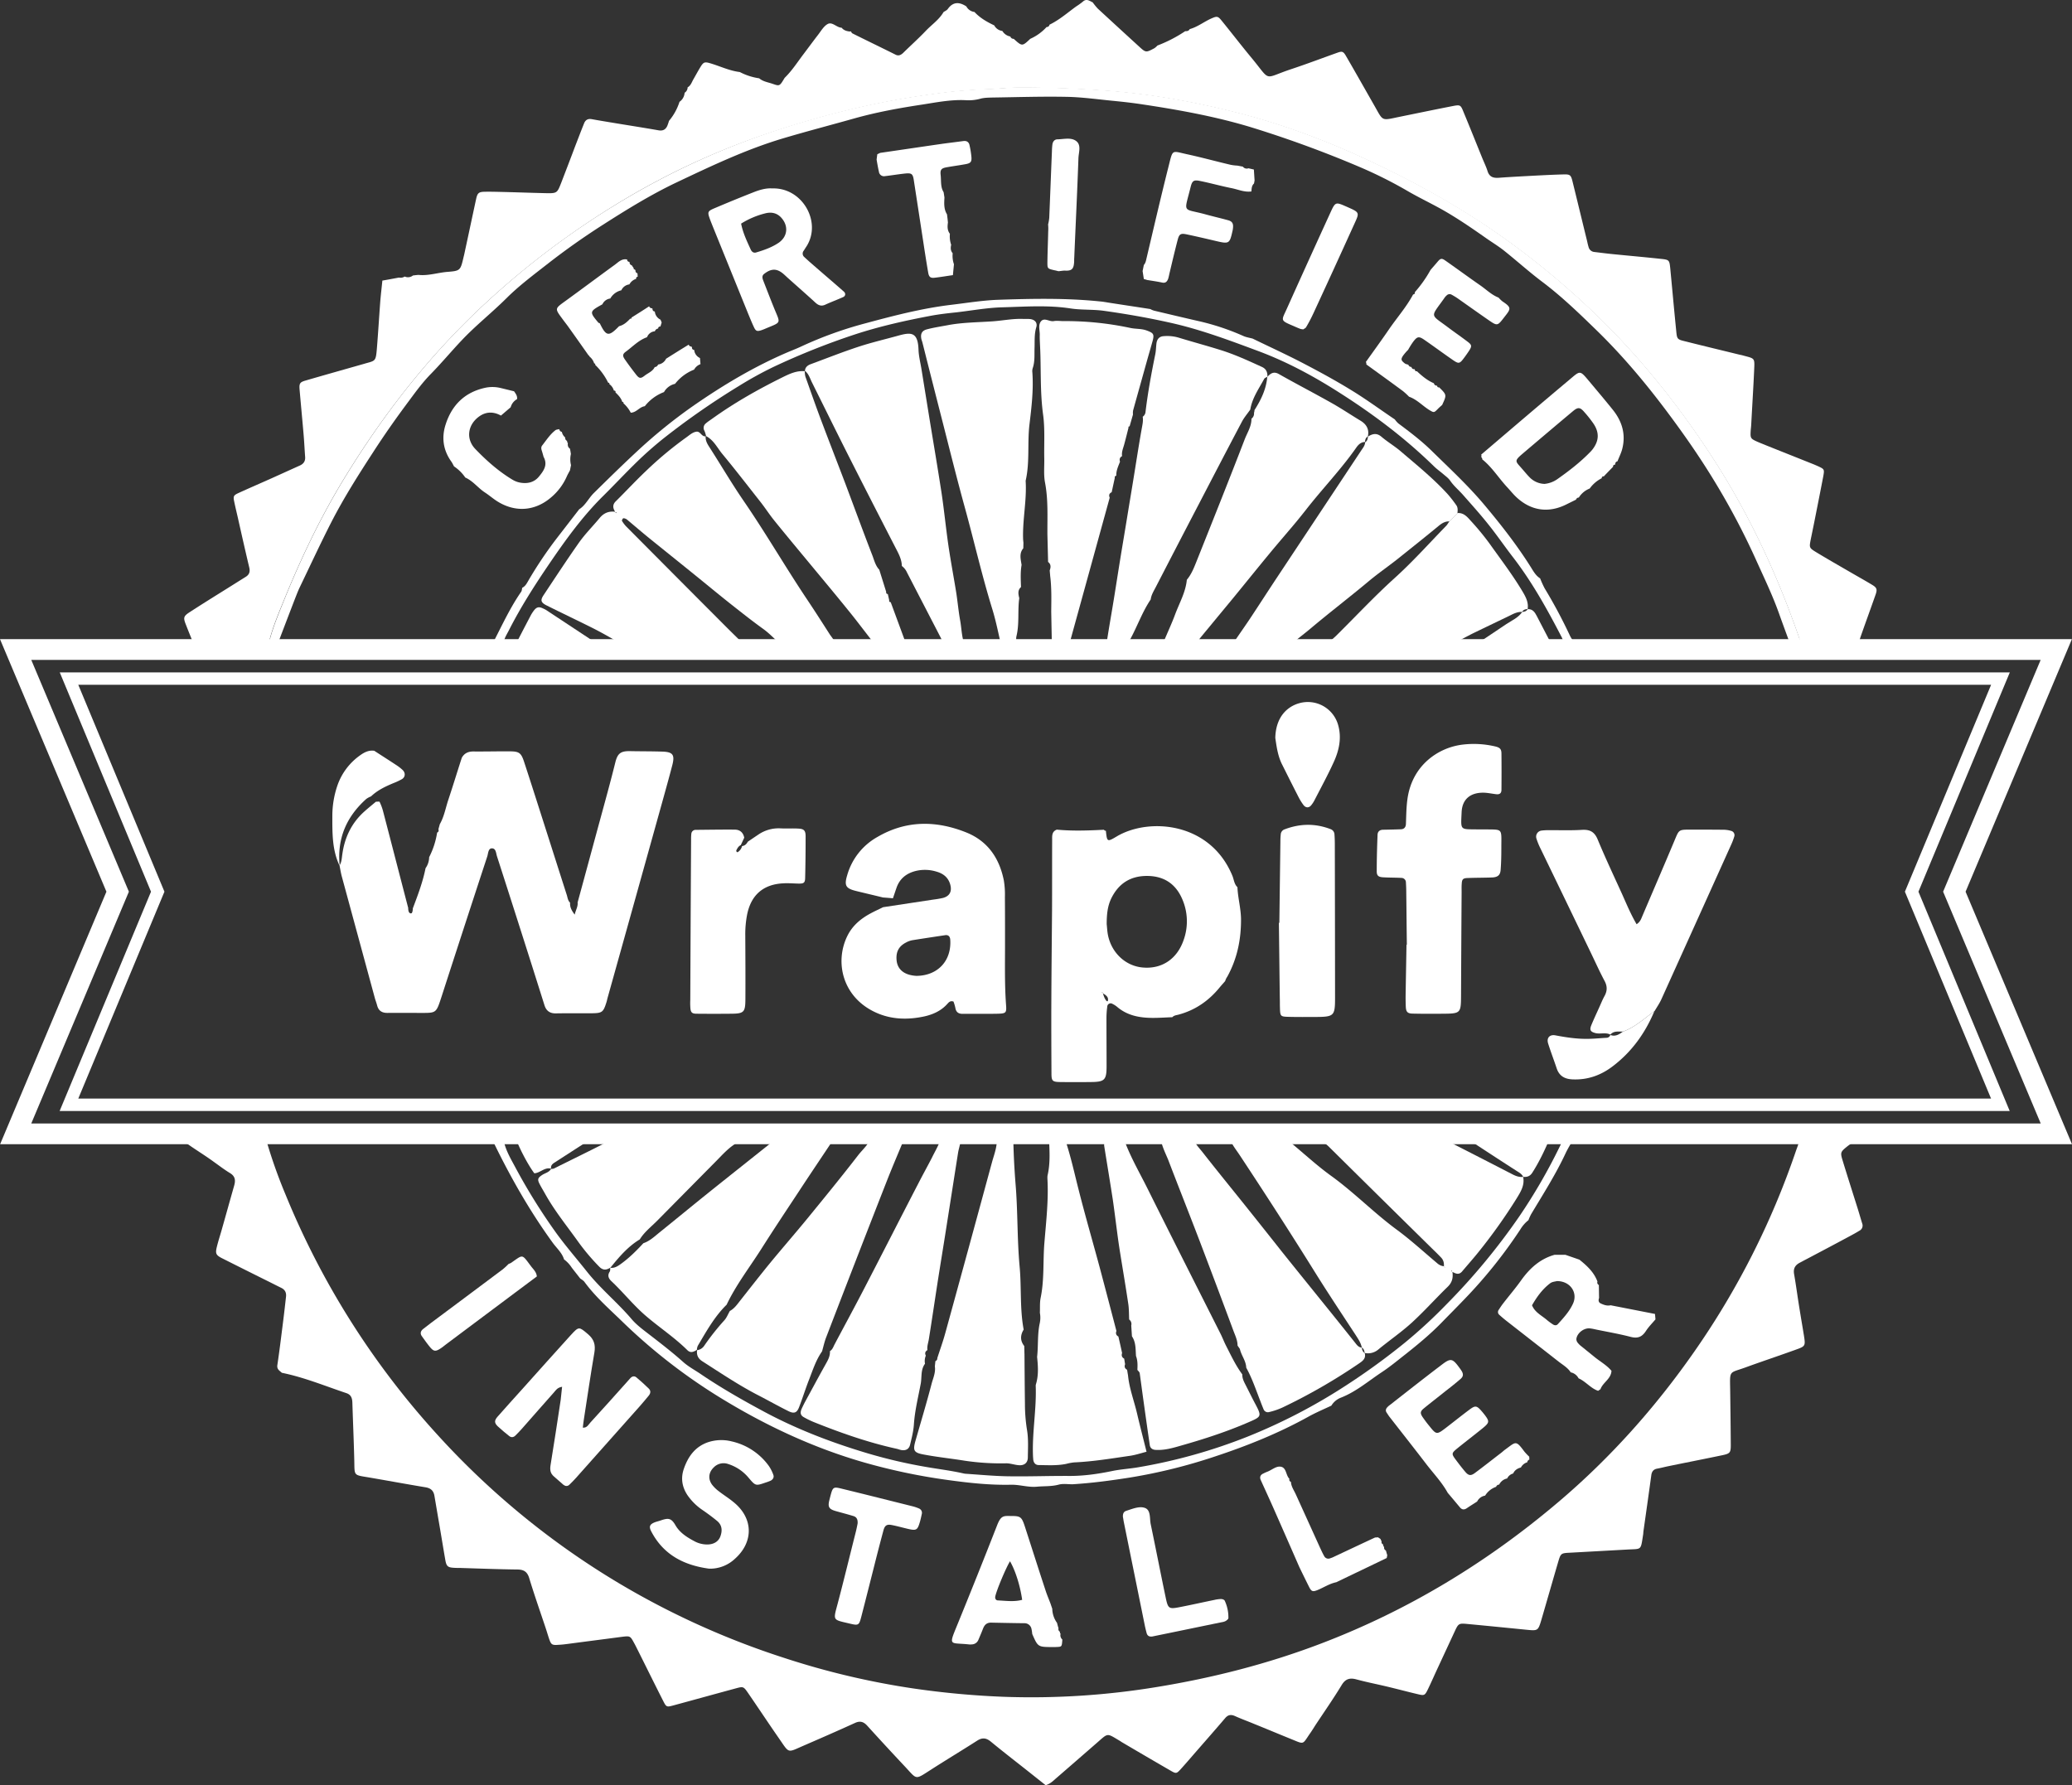
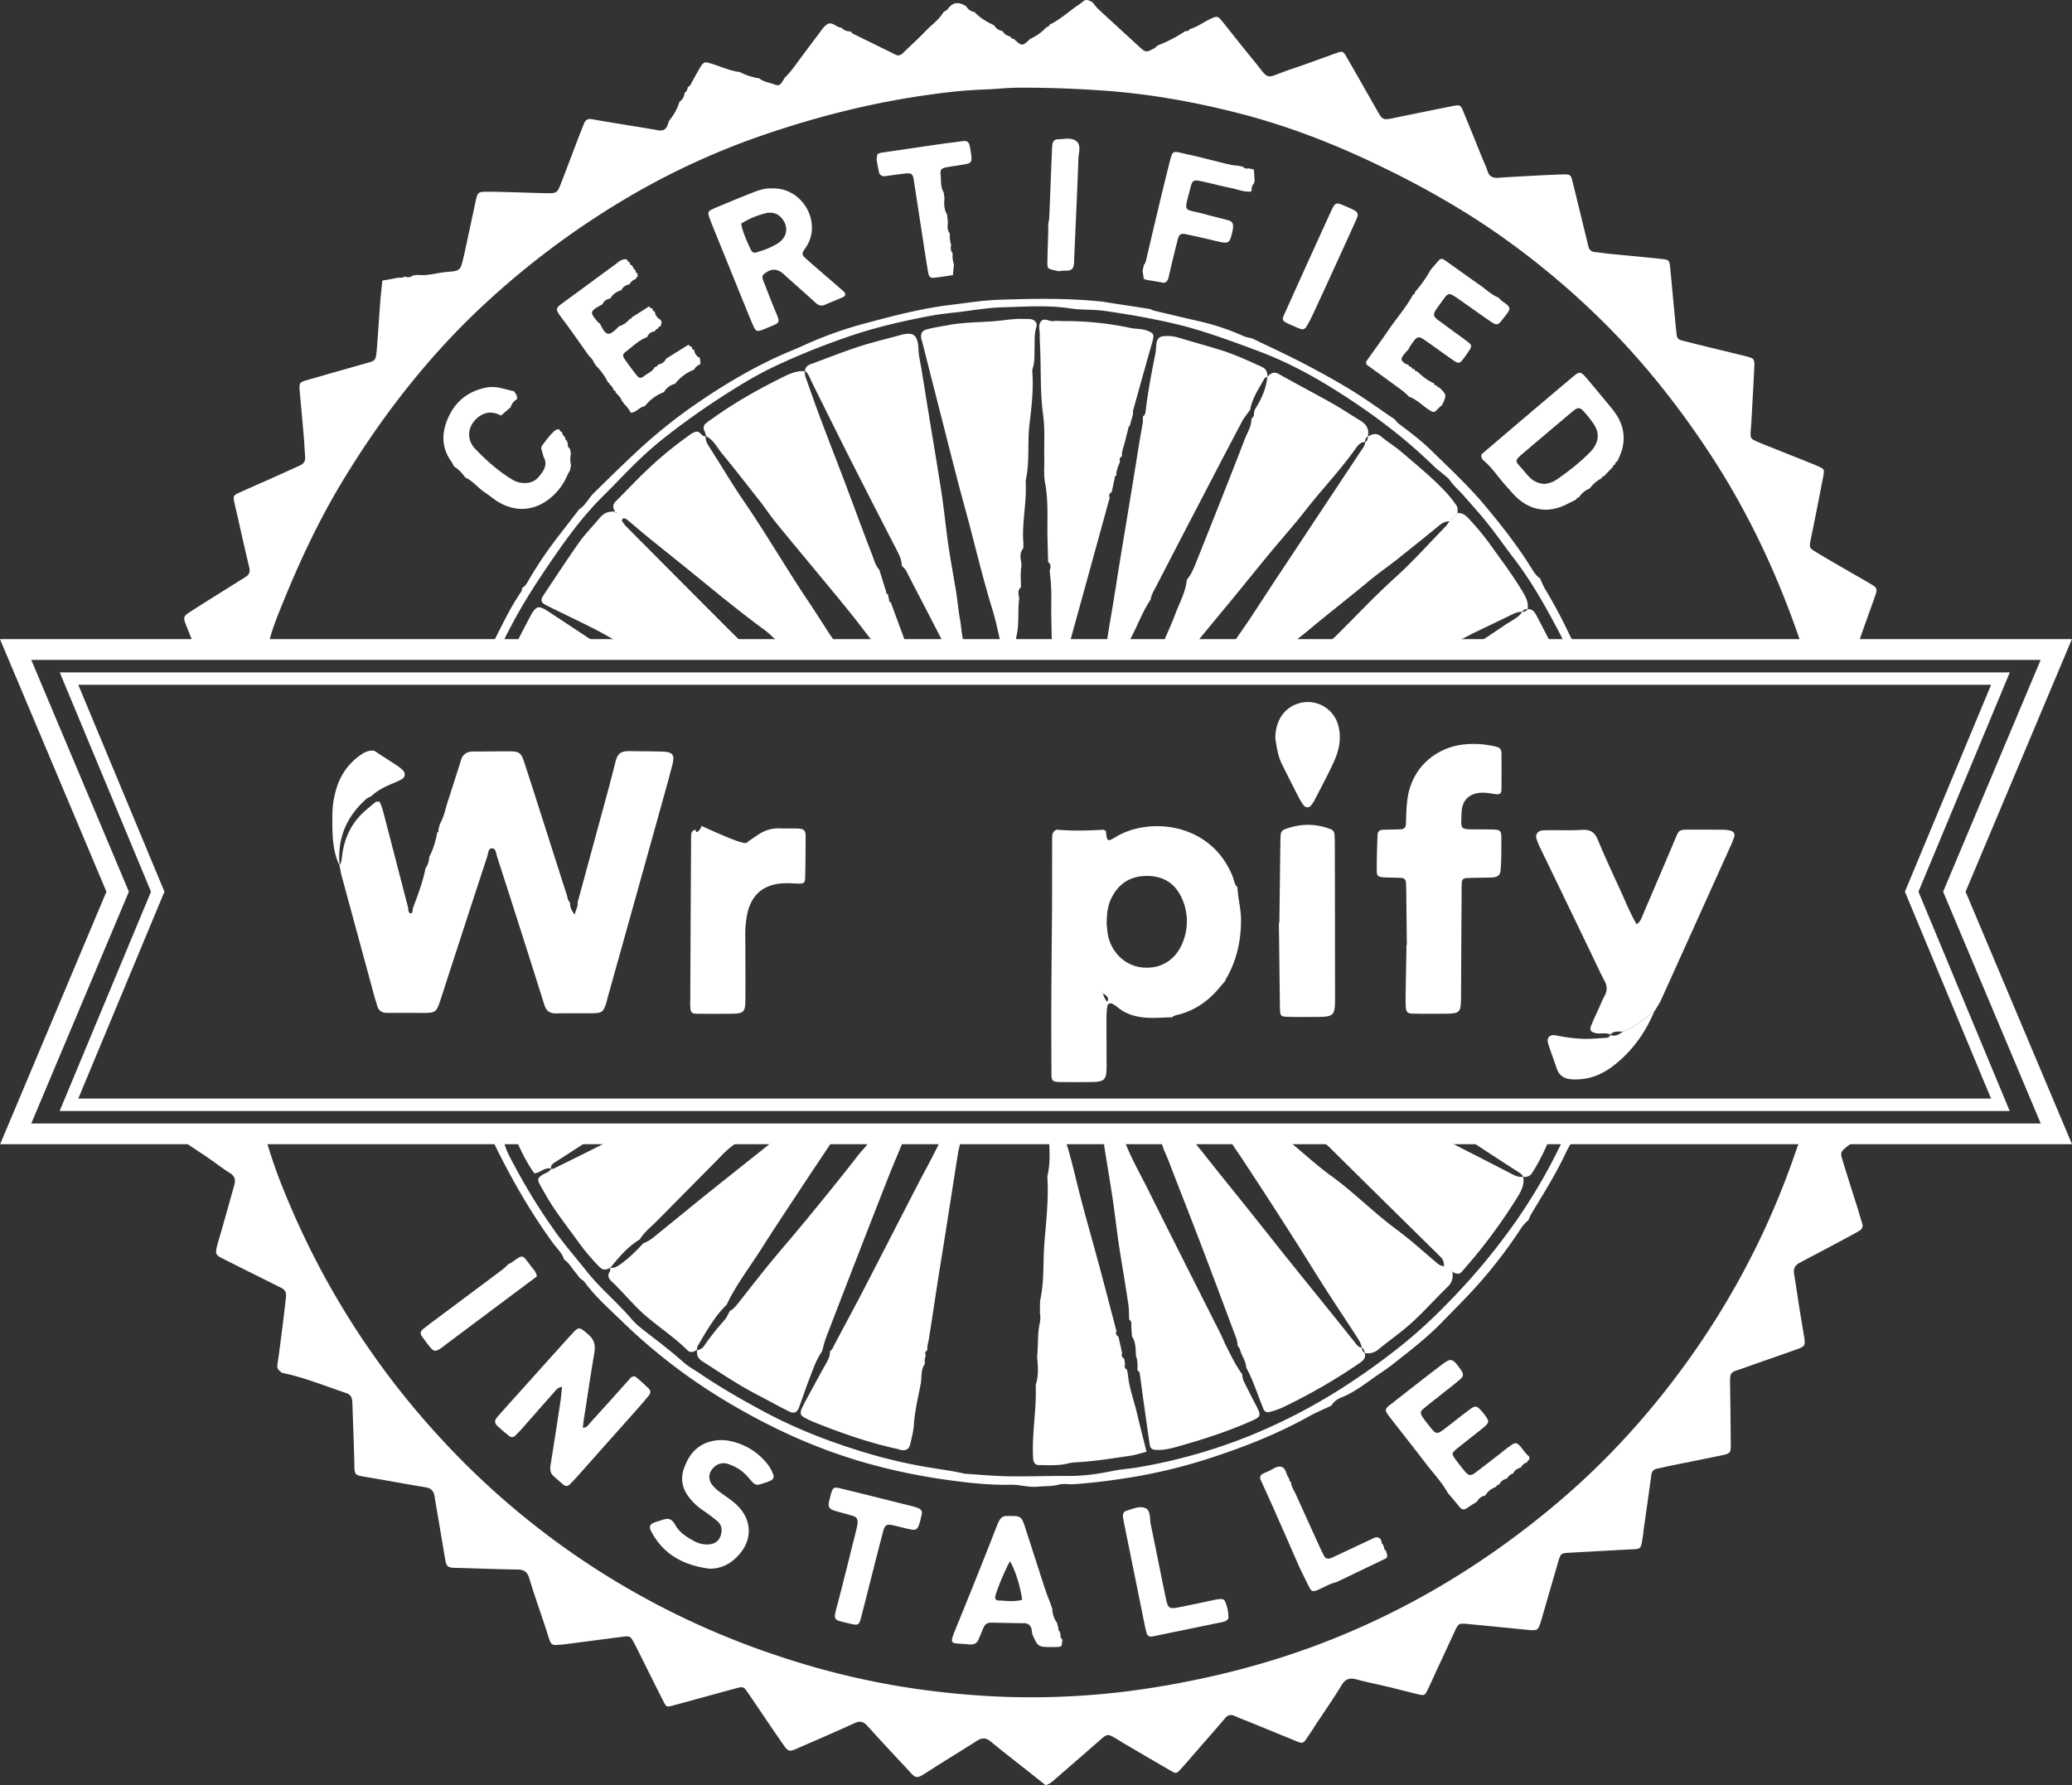
<svg xmlns="http://www.w3.org/2000/svg" id="Layer_1" data-name="Layer 1" viewBox="0 0 1789.3 1541.83">
  <rect x="0" y="0" width="1789.3" height="1541.83" fill="#333333" stroke="none" />
  <defs>
    <style>.cls-1{fill:#fff;}</style>
  </defs>
  <title>white wrapify</title>
  <path class="cls-1" d="M1101.3,110c7-1.9,12.6-6.6,19.2-9.4,4.2-1.8,5.2-1.8,8.2,1.9,8.8,10.8,17.3,21.9,26.2,32.6,17,20.6,9.5,17.7,33.7,9.6,13.6-4.5,27-9.6,40.5-14.4,3.7-1.3,4.8-1,6.9,2.5,8.2,14.1,16.2,28.3,24.3,42.5,8.5,14.8,5.8,13.8,23,10.3,14.8-3,29.6-6.1,44.5-9,7.1-1.4,7.4-1.3,9.9,4.9,5.5,13.2,10.8,26.5,16.2,39.8,1.5,3.7,3.3,7.3,4.5,11.1,1.6,5.3,5,6.4,10,6,10.7-.8,21.5-1.3,32.2-1.9,8-.4,15.9-.8,23.9-1,5.2-.1,6,.6,7.3,5.8,4.1,16.6,8.1,33.2,12.2,49.9.6,2.3,1,4.7,1.7,6.9a5.63,5.63,0,0,0,5,4.4c5.1.6,10.3,1.3,15.4,1.8,13.9,1.4,27.7,2.6,41.6,4.1,7.8.8,7.8,1,8.6,8.5,1.7,17.8,3.3,35.7,5.1,53.5.7,7.5.8,7.6,8.3,9.4,15.4,3.9,30.9,7.6,46.4,11.4.8.2,1.6.3,2.3.5,11.2,3.1,10.8,1.8,10.3,13.3-.7,15.5-1.7,31-2.5,46.5-.1,2-.4,4-.5,6-.3,5.8,0,6.3,5.8,8.9,1.1.5,2.2.9,3.3,1.4,14.4,5.8,28.8,11.5,43.3,17.3,1.8.7,3.7,1.5,5.5,2.3,5.8,2.7,5.9,2.7,4.8,8.9-2.7,14.1-5.5,28.1-8.3,42.2l-2.4,11.7c-1.5,7.7-1.6,7.8,4.6,11.6,9.9,6,19.9,11.7,29.9,17.5,6.2,3.6,12.5,7.1,18.6,10.8,3.8,2.3,4.3,3.8,2.9,8-4.2,12-8.6,24-12.8,36-1.2,3.4-2.1,6.8-3.2,10.2-15.9,1.2-31.8.8-47.8,0-.8-3.1-1.5-6.2-2.6-9.2-18.7-54-42.7-105.5-73.7-153.6-28-43.3-59.8-83.7-96.5-119.9a696.23,696.23,0,0,0-87-72.8c-36.9-26-76.3-47.6-117.2-66.6-35.9-16.6-72.8-30.3-111.1-40-37.9-9.6-76.2-16.4-115.3-19.1-24.3-1.7-48.5-2.6-72.8-2.5-9.5,0-19.1,1.2-28.6,1.5a426.37,426.37,0,0,0-45.2,4.1c-48.3,6.4-95.5,18-141.6,33.5A639.94,639.94,0,0,0,611.6,258a717.15,717.15,0,0,0-118.4,88.7c-48.9,45.2-89.4,97.3-123.8,154.2-19.8,32.8-36.1,67.4-50.5,102.8-5.4,13.2-11,26.5-13.8,40.6-17.7.3-35.5.6-53.2.8-3.1,0-6.2-.4-9.4-.6-2.8-7-5.7-14-8.4-21-2-5.2-1.5-6.6,3.4-9.8,10-6.5,20.1-12.8,30.2-19.1,6.1-3.8,12.1-7.6,18.2-11.4,3.2-1.9,4.1-4.4,3.3-8-3.5-14.7-6.8-29.4-10.1-44.1-1-4.3-2-8.5-2.9-12.8-1-4.7-.7-5.6,3.4-7.5,9.8-4.5,19.6-8.7,29.4-13.1,8-3.6,15.9-7.2,23.9-10.8,3.3-1.5,4.8-3.9,4.5-7.5-.5-6.7-.8-13.5-1.4-20.2-1.1-12.7-2.3-25.3-3.4-38-.4-5.2.3-6.3,5.3-7.7,16.8-4.9,33.6-9.6,50.4-14.4,9.9-2.9,10.1-1.6,11.1-13.7,1.1-13.5,1.9-27,2.9-40.4.5-5.9,1.2-11.8,1.8-17.8,4.8-.8,9.5-1.7,14.3-2.6a6.71,6.71,0,0,0,5-.9,6.79,6.79,0,0,0,7.1-.9c1.6-.2,3.2-.4,4.8-.5,8.4.9,16.5-1.9,24.8-2.6,11.5-.9,11.4-1.2,14.2-13.1.5-1.9.9-3.9,1.3-5.8,3.2-14.7,6.3-29.5,9.5-44.2,1.1-5,2.3-6,7.2-6.1,4.4-.1,8.7,0,13.1.1,13.1.3,26.2.8,39.3,1.1,10.3.2,10.3.1,13.9-9.1,4-10.4,8-20.8,11.9-31.2,2.6-6.7,5.1-13.3,7.8-20q1.8-4.5,6.6-3.6c5.5,1,11,1.9,16.4,2.8,13.7,2.3,27.5,4.4,41.1,6.8,3.8.7,6.2-.5,7.7-3.7a38.08,38.08,0,0,0,1.5-4.4,48.62,48.62,0,0,0,9.1-16.5,10.31,10.31,0,0,0,4.4-7.8,5.58,5.58,0,0,0,2.6-4.7c2.6-1.4,3.5-4.2,4.8-6.6,2.2-3.8,4.2-7.6,6.5-11.3,2.4-3.9,3.6-4.2,7.8-3,8.7,2.5,16.9,6.6,26,7.7a51.91,51.91,0,0,0,16.7,5.4c3.4,2.9,7.7,3.4,11.7,4.8,6,2.1,6,2,10.3-5.2,6.3-6.1,11-13.5,16.3-20.5,4.1-5.4,8.1-10.9,12.2-16.2,2.7-3.4,5-7.7,8.5-9.7,4.1-2.4,7.8,3,12.2,3.1,1.8,2.3,4.4,3,7.1,3.3l.8-.2c.5.6.8,1.5,1.4,1.8,12.4,6.2,24.9,12.2,37.3,18.4,2.6,1.3,4.5.3,6.4-1.4,6.5-6.4,13.3-12.5,19.6-19.1,5.1-5.4,11.6-9.7,15.4-16.3,1.3-.9,2.9-1.5,3.7-2.7,4.6-6.4,10-6.1,16-2.2a9.1,9.1,0,0,0,7,4.8c4.8,5.2,10.8,8.6,17.1,11.6a9.1,9.1,0,0,0,7,4.8,10.1,10.1,0,0,0,6.9,4.8,2.83,2.83,0,0,0,2.9,2l.1.1c7.2,6.5,7.2,6.5,14.2-.1a41.81,41.81,0,0,0,14.1-10.2,2.33,2.33,0,0,0,2.5-2c8.5-4.1,15.5-10.3,23.1-15.8a58.92,58.92,0,0,0,5.7-4.1c3.1-2.9,5.7-.7,8.5.6a57.53,57.53,0,0,0,4.4,5.4q17.7,16.35,35.6,32.7c5.9,5.4,6,5.4,13.3,1.5a13.85,13.85,0,0,0,2.6-2.3,118.57,118.57,0,0,0,24-12.4C1099.5,111.9,1100.6,111.3,1101.3,110Z" transform="translate(-73.9 -84.87)" />
  <path class="cls-1" d="M1679.1,1066.6c-2.5,3.7-6.6,5.7-10,8.4-5.8,4.7-6.1,5.2-4,12.1,4.3,14.1,8.8,28.1,13.2,42.1,1.3,4.2,2.5,8.4,3.8,12.6a4.88,4.88,0,0,1-2.5,6c-2.7,1.7-5.5,3.2-8.3,4.7-12.6,6.8-25.3,13.5-38,20.2-1.8.9-3.5,1.9-5.3,2.8-3.9,2.1-5.6,5-4.8,9.7,1.8,10.2,3.1,20.5,4.8,30.7,1.2,7.5,2.5,14.9,3.7,22.4,1.4,8.9,1.3,9.3-6.9,12.2-14.6,5.3-29.4,10.2-43.9,15.5-13.6,4.9-13.2,2.1-12.9,18.2.2,14.7.4,29.5.5,44.2.1,12.7.8,11.6-12.1,14.3-14.4,3-28.9,5.8-43.3,8.8-2.7.6-5.4,1.3-8.2,1.8-3.2.6-4.6,2.6-5,5.7-2.2,16.2-4.5,32.3-6.8,48.5-.1.8-.1,1.6-.2,2.4-2.3,14.6-1,12.5-14.3,13.3l-48.9,2.7c-8,.4-8,.5-10.4,8.6-4.8,16.4-9.5,32.9-14.3,49.3-2.9,9.7-3,9.6-13.3,8.6-17-1.7-34.1-3.4-51.1-5-6.6-.6-7.3-.3-10.1,5.7l-15.6,33.6c-2.5,5.4-4.9,10.9-7.5,16.3-3.1,6.5-3.3,6.5-9.9,4.9-8.9-2.1-17.8-4.5-26.7-6.6-8.5-2-17.1-3.7-25.6-6-5.9-1.6-9.6-.3-12.8,5.1-6.8,11.2-14.3,22-21.6,33-2,3-3.8,6.1-5.9,9-6.2,9.1-4.7,9.1-14.9,4.9-11.1-4.5-22.1-9.1-33.2-13.6-5.5-2.3-11.1-4.3-16.6-6.8-3.5-1.5-6-.9-8.4,2-8,9.4-16.2,18.7-24.3,28-4.7,5.4-9.4,10.9-14.2,16.2-3.3,3.6-3.9,3.7-8.2,1.2-14.2-8.2-28.2-16.4-42.3-24.7-.7-.4-1.3-.9-2-1.3-11.2-6.6-9.7-6.9-19.3,1.5q-17.55,15.3-35.2,30.6c-2.7,2.3-5.1,5-9.4,6.3-6.2-4.9-12.7-10.1-19.3-15.3-9.4-7.4-18.8-14.7-28-22.3-4-3.3-7.4-3.7-11.8-.9-13.1,8.4-26.4,16.4-39.5,24.8-14.7,9.4-12.1,9.1-23.1-2.6s-21.7-23.3-32.4-35.1c-3.1-3.4-6.1-4.4-10.5-2.4-14.9,6.8-29.8,13.3-44.8,19.8-13.8,6-11.8,6.7-20.6-6-9.1-13.1-17.9-26.4-26.9-39.5-4-5.8-4.2-5.9-10.8-4.1-18.1,4.9-36.1,9.9-54.2,14.8-5.3,1.4-5.7,1.3-8.3-3.8-7.4-14.6-14.6-29.2-21.9-43.8-1.1-2.1-2.1-4.3-3.3-6.4-3.3-6.1-3.5-6.2-10.2-5.4-15.8,2.1-31.6,4.1-47.4,6.2-2.4.3-4.7.6-7.1.7-6.3.5-6.9.1-8.8-5.4-1-3-1.9-6.1-2.9-9.1-4.8-14.4-9.8-28.6-14.2-43.1-1.7-5.6-4.8-7.4-10.4-7.4-15.9-.2-31.9-.8-47.8-1.3-2.4-.1-4.8,0-7.2-.2-4.8-.3-6.1-1.4-7-6.5-2-11.4-3.8-22.8-5.8-34.2-1.2-7.1-2.4-14.1-3.6-21.2-.7-4.5-3-6.8-7.7-7.6-15.7-2.6-31.4-5.5-47.1-8.2-16.1-2.8-14-.8-14.5-16.9-.4-15.9-1.1-31.8-1.6-47.8-.1-3.9-1-7-5.1-8.4-18.5-6.2-36.6-13.7-55.8-17.6-1.9-1.8-4.4-2.9-3.9-6.6,1.9-12.6,3.4-25.2,5-37.8.9-7.1,1.7-14.2,2.5-21.3.4-3.6-.9-6.1-4.2-7.7s-6.4-3.2-9.6-4.8q-20.85-10.35-41.6-20.8c-5.1-2.6-5.7-4.1-4.4-9.5,1.1-4.6,2.6-9.2,3.9-13.7,3.7-13,7.3-26,11-39,1.4-4.7,1.3-8.4-3.5-11.3s-9.2-6.3-13.7-9.5c-10.9-8-22.7-14.5-33-23.4a56.73,56.73,0,0,1,5.8-.5c20.5-.1,40.9-.2,61.4-.1,3.1,0,6.2.4,9.4.7.3.9.6,1.9,1,2.8a433.64,433.64,0,0,0,17,48.4,700.47,700.47,0,0,0,131.5,207.9,687.34,687.34,0,0,0,156.7,128.1,695.28,695.28,0,0,0,142.3,64.3,675.84,675.84,0,0,0,111.4,26.4,732.94,732.94,0,0,0,79.7,7.3,667,667,0,0,0,130.9-8.5c48.4-7.9,95.8-20,141.7-37.5,75.6-28.8,143.7-70.2,205.2-122.4,44.9-38.1,83.8-81.8,117.4-130a691,691,0,0,0,87.6-173.1c1.4-4.1,3.4-8.1,2.8-12.7A340,340,0,0,1,1679.1,1066.6Z" transform="translate(-73.9 -84.87)" />
-   <path class="cls-1" d="M1630,644a17.56,17.56,0,0,1-9.1.1c-3.7-10.1-7.4-20.1-11-30.2-5.8-16.1-13.3-31.5-20.3-47.1a619.61,619.61,0,0,0-35.2-66.4c-12.8-21.1-26.9-41.3-41.7-61-18.4-24.5-38.1-47.9-60.1-69.3-15.1-14.7-30.2-29.3-47.1-42-11.4-8.6-22-18.2-33.2-27.1-5-3.9-10.5-7.2-15.7-10.9-12.4-8.7-24.8-17.2-38-24.6-9.7-5.4-19.8-10.2-29.4-15.8a375.32,375.32,0,0,0-41.6-20.8,965.72,965.72,0,0,0-93.9-34.3c-31.2-9.4-63.2-15.1-95.4-19.9-8.2-1.2-16.5-2.1-24.8-2.9-13-1.3-26-3.1-39-3.3-21.1-.4-42.2.3-63.3.6-3.6.1-7.2.1-10.6,1a38.4,38.4,0,0,1-13,1.3c-12.4-.6-24.6,1.8-36.7,3.7-19.9,3-39.9,6.6-59.4,12.1-20.2,5.7-40.6,11-60.8,17-32.1,9.5-62.3,23.9-92.5,38.2-22.3,10.6-43.3,23.6-64.1,36.9q-24.15,15.45-46.7,33c-12.5,9.8-25.2,19.2-36.5,30.5-12.4,12.3-26.2,23.2-38.2,35.9-9,9.5-17.4,19.6-26.6,29-7,7.1-12.9,15.1-18.8,23.1-10.7,14.3-21,28.9-30.7,43.9-13,20-25.8,40.1-36.7,61.4-9.4,18.4-18.1,37.2-27.1,55.9-1.4,2.9-2.5,5.8-3.7,8.8-5.6,14.5-11.1,28.9-16.6,43.4-2.4,0-4.8-.1-7.2-.1,2.8-14.1,8.5-27.4,13.8-40.6,14.4-35.5,30.7-70,50.5-102.8,34.4-56.9,74.8-109,123.8-154.2A706.2,706.2,0,0,1,611.6,258a655.89,655.89,0,0,1,126.7-58.6c46.2-15.6,93.3-27.1,141.6-33.5a426.37,426.37,0,0,1,45.2-4.1c9.5-.2,19.1-1.4,28.6-1.5,24.3-.1,48.5.8,72.8,2.5,39.1,2.7,77.4,9.5,115.3,19.1,38.3,9.7,75.2,23.4,111.1,40,41,19,80.3,40.5,117.2,66.6a696.23,696.23,0,0,1,87,72.8c36.7,36.2,68.5,76.5,96.5,119.9,31,48.1,55,99.6,73.7,153.6C1628.4,637.8,1629.1,640.9,1630,644Z" transform="translate(-73.9 -84.87)" />
  <path class="cls-1" d="M1214,1066c5.5-1.5,11-.3,16.5-.4,30.1-.2,60.1-.3,90.2-.4a14,14,0,0,1,3.4.8c.3,3.5,2.3,5.7,5.4,7.2q25.35,12.9,50.7,26c2.9,1.5,5.8,2.5,9.1,2.1l-.1-.1c1.6,7.3-2.2,13.2-5.7,18.9a470.19,470.19,0,0,1-32.4,45.6c-4.7,5.9-9.7,11.5-14.6,17.3-2.8,3.3-5.6,1.8-8.5.3-.4-1.1-.8-1.3-.9-.6,0,.1.6.3,1,.4.8,4.9,0,9.2-3.9,13-10.5,10.2-20.3,21.2-31.1,31.1-9,8.2-19.2,15.2-28.7,23a13.88,13.88,0,0,1-12.1,3.2l.1.1c-.3-1.9-.7-3.8-2.6-4.9l.1.2c-.7-4-3-7.3-5.1-10.6-11.9-18.2-24-36.3-35.5-54.8-21.1-33.9-42.8-67.5-64.8-100.8-3.4-5.2-7.7-10.1-9.2-16.4,5.4-1.5,10.9-.7,16.4-.7,11.4-.1,22.7.1,34.1.2.3,4,3.1,6.3,5.8,8.6,10.6,8.9,20.9,18.3,32.2,26.4,19.6,14.2,36.5,31.6,56,46,12.4,9.1,23.8,19.6,35.7,29.6a9.91,9.91,0,0,0,5.4,2.2,2,2,0,0,0,.4.8c.1.1.4.1.6.2a7.63,7.63,0,0,0-1.1-.8c.2-2.9-.3-5.5-2.4-7.7s-4.4-4.5-6.7-6.7q-45.3-44.55-90.4-89.2C1218.5,1072.4,1214.8,1070.4,1214,1066Z" transform="translate(-73.9 -84.87)" />
  <path class="cls-1" d="M798.1,644c-16.8.9-33.6.9-50.4.3-.3-2-.7-3.9-2.3-5.3-4.1-3.8-7.9-7.7-12.5-11-9.3-6.7-18.4-13.9-27.4-21-11.5-9.1-22.8-18.5-34.2-27.7-12-9.7-24.1-19.4-36.1-29.1-6.8-5.5-13.4-11.2-20.1-16.8a7.26,7.26,0,0,0-2.2-.9,1.39,1.39,0,0,0-1.1.2c-.4.6-1,1.6-.8,2a27.34,27.34,0,0,0,3.5,4.7q43.35,43.65,86.7,87.1c4.2,4.2,8.5,8.4,12.8,12.6,1.4,1.4,2.9,2.8,2.9,5a55.32,55.32,0,0,1-7,.7c-32.1,0-64.1-.1-96.2-.2a9.77,9.77,0,0,1-2.3-.6c-1.6-1.8-2.9-4-4.8-5.2-7.2-4.2-14.5-8.3-21.9-12-12.8-6.4-25.7-12.5-38.5-18.9-5.3-2.6-5.9-4.6-2.7-9.3,10.1-15.2,20.1-30.5,30.6-45.4,5.3-7.4,11.8-13.9,17.6-20.9,3.6-4.4,8.1-6.2,13.6-5.4.3,1.2.7,1.4.9.6,0-.1-.6-.3-1-.5-2.1-3.3-2.6-6.3.7-9.4,8.7-8.6,17-17.6,25.9-26a313.29,313.29,0,0,1,34.4-28.7c2.9-2,5.6-4.7,9.1-5.2s4.4,4.6,8.1,4l-.1-.1c-.3,3.3,1,6,2.8,8.8,10.1,15.7,19.5,31.8,30,47.1,19.3,28.1,36.3,57.6,55.3,85.9,6.6,9.9,13,19.9,19.4,29.9C793.4,636.7,795.7,640.3,798.1,644Z" transform="translate(-73.9 -84.87)" />
  <path class="cls-1" d="M978.4,546.5c-.1-15.1.8-30.1-2.1-45.1-1.2-6.5-.5-13.5-.6-20.2-.3-12.7.7-25.6-1-38.1-2.8-20.2-1.6-40.4-2.7-60.6-.1-2.8-.3-5.6-.2-8.3.1-3.9-1.5-8.4.9-11.6,3-3.9,7.3.3,11.2-.4,2.7-.5,5.5,0,8.3,0a267.5,267.5,0,0,1,57.8,5.9c4.6,1,9.5.5,14.1,2.2,6,2.2,6.8,3.2,5,9.6-1.7,6.1-3.5,12.2-5.2,18.3-3.8,13.7-7.7,27.5-11.5,41.2a13.68,13.68,0,0,0-.1,3.5c-1,3.4-1.9,6.7-2.9,10.1l-1,.4v1c-1.2,4.8-2.4,9.6-3.7,14.4-.9,3.3-2.4,6.5-1.8,10-2,1.1-2.5,2.7-1.8,4.8-1.5,3.9-3.4,7.8-3.2,12.1-1,.3-1.6.8-1.3,1.9-.9,4.1-1.8,8.3-2.7,12.4-2.2,1-2.6,2.6-1.7,4.7q-17.85,64.8-35.7,129.5c-4.7,1.4-9.5,1.1-14.2.2l-.6-31.2c.1-10.3.4-20.6-.9-30.9-.1-1.6-.3-3.2-.4-4.8,1-2.7,1.2-5.3-1.4-7.3Z" transform="translate(-73.9 -84.87)" />
  <path class="cls-1" d="M939,644.4c-2.7-11.2-4.8-22.5-8.2-33.5-8.9-28.8-15.6-58.2-23.6-87.3-7.6-27.5-14.4-55.3-21.5-82.9q-7.65-29.85-15.2-59.9c-.3-1.2-.8-2.3-1-3.4-.8-4.3.6-7,4.9-8.1,5.7-1.5,11.6-2.4,17.5-3.5,12.9-2.5,26-2.5,39.1-3.4,8.7-.6,17.3-2.4,26.1-2.1,2,.1,4-.1,6,.1,4.4.4,6.9,3.1,5.7,7.1-1.8,5.9-1.3,11.8-1.5,17.7s.4,11.9-1.6,17.7a8.35,8.35,0,0,0-.3,3.5c1.1,15.1-.7,30.3-2.5,45.1-1.9,16.2.4,32.6-3.3,48.6,1.1,16.7-2.7,33.2-2.2,49.9,0,1.2.2,2.4.3,3.6,0,1.6-.1,3.2-.1,4.8-3.8,4.4-2.2,9.5-1.5,14.4-1.1,6.3-.7,12.7-.5,19.1-3.1,2.8-2.3,6.2-1.5,9.6-1.5,10.8.2,21.9-2.4,32.7-.8,3.4.3,7,2.1,10.1A38.82,38.82,0,0,1,939,644.4Z" transform="translate(-73.9 -84.87)" />
  <path class="cls-1" d="M979.7,1065.8a42.69,42.69,0,0,1,14.7,0c.3,2.7.1,5.6.9,8.2,3.9,12.5,6.7,25.2,9.9,37.8,5.6,22.2,12,44.2,18,66.4,5,18.7,9.9,37.5,14.8,56.2-.8,2.1-.3,3.7,1.7,4.8,1.1,4.8,2.2,9.5,3.2,14.3-.7,2.1-.2,3.7,1.8,4.8.3,1.6.5,3.2.8,4.8-.8,2.1-.3,3.7,1.7,4.8.3,1.6.5,3.2.8,4.7,1.1,11.5,5.3,22.2,7.9,33.4,2.5,10.7,5.3,21.4,8.1,32.7-5,1.3-9.5,2.8-14.2,3.5-16,2.3-32,5-48.2,5.7a43,43,0,0,0-7,1.3c-7.9,1.6-15.8,1.1-23.7,1-2.7,0-4.3-1.8-4.7-4.5-.1-.8-.1-1.6-.2-2.4-1-20.6,3.1-41.1,2.3-61.7a5,5,0,0,1,.2-1.2c2.4-7.8,1.8-15.7,1-23.6,1.1-9.5.2-19.2,2.2-28.7a22.92,22.92,0,0,0,.2-9.4c.2-4.4-.2-8.8.7-13.1,3.2-15.6,1.9-31.6,3.2-47.3,1.5-18.5,3.7-37.1,2.6-55.7a19.27,19.27,0,0,1,.1-2.4C981.2,1088.7,980.1,1077.2,979.7,1065.8Z" transform="translate(-73.9 -84.87)" />
  <path class="cls-1" d="M769,405.4c.1-3.3,2.3-5,5-6,13.8-5.1,27.4-10.5,41.4-15.1,11.3-3.7,22.9-6.4,34.4-9.6,10.9-3,16.8-3.2,17.3,12.3.2,5.5,1.6,11,2.5,16.4,2.4,14.8,4.8,29.7,7.2,44.5,3.4,20.7,6.9,41.4,10.1,62.1,2.3,15.3,3.8,30.7,6,45.9,2,13.7,4.6,27.3,6.8,41,1.2,7.8,1.9,15.7,3.3,23.5,1.5,8.1,1.3,16.6,5.1,24.2-6.5.4-13,.8-19.6-.2.5-3.8-1.3-7-2.9-10.1-9.5-18.4-19-36.7-28.5-55.1a14,14,0,0,0-4.4-5.5c-.1-5.3-2.4-9.9-4.8-14.5-13.6-26.4-27.2-52.9-40.6-79.4-10.9-21.5-21.5-43.2-32.3-64.8-1.7-3.5-2.8-7.5-6.2-10Z" transform="translate(-73.9 -84.87)" />
  <path class="cls-1" d="M1027.6,1065.9a49.15,49.15,0,0,1,17.1-.4,20.06,20.06,0,0,0,1.6,8c5.3,13.3,12.5,25.7,18.8,38.4,20.7,41.6,41.7,83,62.6,124.5,1.8,3.5,3.2,7.3,5,10.8,4.3,8.4,8.3,17,14,24.7-.1,3.3,1.3,6.1,2.8,9,2.7,5.3,5.3,10.6,8.1,15.9,6.2,11.7,5.9,11.5-6.6,16.9-18.6,8-37.8,14.2-57.2,19.7-7.2,2.1-14.5,4.2-22.1,3.7-2.7-.2-4.5-1.5-4.9-4.2-1.9-12.9-3.7-25.8-5.5-38.7-1.1-7.8-2.1-15.6-3.2-23.4-.2-1-1.3-1.9-2-2.8.2-4,.3-8.1-1.2-12-.4-5.8,0-11.8-3.5-17-.2-3.1-.4-6.3-.6-9.4a4.76,4.76,0,0,0-1.8-5.1c-.2-4.4-.1-8.8-.7-13.1-2.2-14.8-4.7-29.6-7.1-44.5-1-6.2-1.9-12.5-2.7-18.8-1.2-9-2.3-18-3.6-27-2.4-15.6-5-31.2-7.5-46.8C1027.4,1071.5,1027.5,1068.7,1027.6,1065.9Z" transform="translate(-73.9 -84.87)" />
  <path class="cls-1" d="M1060.7,444.8a5.61,5.61,0,0,0,2.4-3.9c2-16.9,5.1-33.6,8.5-50.3.6-3.1.6-6.3,1-9.4.6-3.7,2.6-5.8,6.3-6a35.06,35.06,0,0,1,12.9,1.3c12.1,3.7,24.4,7,36.5,10.8s23.6,9.1,35.2,14.4c4,1.8,5,4.7,4.9,8.6l.1-.1c-1,.6-2.4,1-2.9,1.9-4.6,8.5-10.4,16.6-12,26.5-2.5,3.6-5.4,6.9-7.4,10.8-12.8,24.2-25.4,48.5-38,72.7q-18.15,34.8-36.1,69.6c-1.8,3.5-4,6.9-4.5,10.9-7.3,10.8-11.5,23.1-17.7,34.4-1.6,3,1.5,5,2,7.6a59.22,59.22,0,0,1-21.8-.8,29.37,29.37,0,0,1-.2-5.9c1.8-11.7,3.9-23.4,5.8-35.1s3.7-23.4,5.6-35.1,3.9-23.4,5.8-35.1c1.7-10.5,3.5-21.1,5.2-31.6,2.5-15.2,4.8-30.5,7.5-45.6C1060.4,451.9,1061.3,448.4,1060.7,444.8Z" transform="translate(-73.9 -84.87)" />
-   <path class="cls-1" d="M934.5,1065.9a36.74,36.74,0,0,1,14.4.1c.2,13.8.9,27.6,2,41.5,2,23.6,1.3,47.4,3.5,71.2,1.7,18.1.1,36.4,3.5,54.5-3,4.9-3.1,9.6.5,14.2.1,2.4.1,4.8.2,7.2.1,14.3.2,28.6.4,42.9a142.2,142.2,0,0,0,1.8,22.5c1.3,7.7.8,15.8.7,23.8-.1,4.6-3.2,7-8.1,6.5-3.5-.3-7-1.6-10.5-1.6a212.16,212.16,0,0,1-35.6-2.2c-11.7-1.9-23.5-3.1-35.2-5.3-9.5-1.7-10.1-3.5-7.3-13.1,4.6-16,9.4-32,13.6-48.1,1.3-4.9,3.6-9.7,2.8-15.1.2-1.5.3-3,.5-4.5a2.38,2.38,0,0,0,1.6-2.5c2.3-7.2,4.9-14.3,6.9-21.6q20.4-74.1,40.5-148.2C932.8,1080.8,935.6,1073.7,934.5,1065.9Z" transform="translate(-73.9 -84.87)" />
  <path class="cls-1" d="M886.9,1066.1a30.45,30.45,0,0,1,16.4.1c.8,4.9-1.2,9.3-2,14-3.4,21.4-6.7,42.9-10.1,64.3-2.6,16.8-5.4,33.5-8,50.3-2.4,15.6-4.7,31.2-7.2,46.8-.5,3.1-1.7,6.1-1.2,9.3-2,1.2-2.4,2.8-1.4,4.8a12,12,0,0,0-.7,7c-3.9,5.2-2.6,11.5-3.7,17.3-2.2,11.7-5.1,23.2-5.9,35.2-.4,5.9-1.9,11.7-3.3,17.5-.9,3.7-3.6,5.1-7.2,4.6-1.6-.2-3.1-.9-4.6-1.2-24.5-5.4-48.1-13.7-71.3-23a75.78,75.78,0,0,1-8.6-4.2c-2.9-1.6-3.4-3.8-2-7.1.8-1.8,1.7-3.6,2.6-5.4,5.9-10.8,11.7-21.7,17.7-32.4,2.1-3.8,4.5-7.5,4.2-12.2,2.2-1.3,2.9-3.7,4-5.8,8.9-16.8,18-33.5,26.7-50.4,15.5-29.9,30.8-60,46.3-89.9,3.6-7,7.5-14,11.1-21C881.7,1078.5,885.4,1072.7,886.9,1066.1Z" transform="translate(-73.9 -84.87)" />
  <path class="cls-1" d="M826.6,1065.6a168.65,168.65,0,0,1,29.3,0c-5.4,13.2-11.1,26.3-16.3,39.6q-26.25,67-52.1,134.3c-1.6,4-2.5,8.3-3.7,12.5-5.3,7.5-8,16.2-11.3,24.6-3,7.7-5.5,15.7-8.5,23.5-1.9,5-4.3,6-9.3,3.5-8.5-4.2-16.8-8.9-25.3-13.3-17-8.7-32.7-19.3-48.8-29.6-4-2.5-5.3-5.6-4.7-9.9l-.1.2a8.73,8.73,0,0,0,6-3.5,210.31,210.31,0,0,1,17.6-22.3c2.1-2.3,3.2-5.4,4.8-8.1,3.6-1.9,6-5.2,8.4-8.3,8.6-10.9,17.1-21.8,25.9-32.6,10.6-12.9,21.5-25.4,32.1-38.3,14.8-18.1,29.6-36.2,43.9-54.7C818.8,1077.5,824.8,1072.9,826.6,1065.6Z" transform="translate(-73.9 -84.87)" />
  <path class="cls-1" d="M1075.9,1066.2a120,120,0,0,1,28.1-.4c.7,5.9,4.9,9.8,8.3,14.1,12.2,15.6,24.7,30.9,37.1,46.4q15.6,19.5,31,39c11.1,13.9,22.3,27.7,33.5,41.6q15.3,18.9,30.5,38c1.5,2,3,3.7,5.6,3.9l-.1-.2c.2,2,.7,3.8,2.6,4.9l-.1-.1c1.4,4.9-2,7.1-5.4,9.4a493.59,493.59,0,0,1-65.8,37.8,61.55,61.55,0,0,1-11.2,3.8,4,4,0,0,1-4.9-2.3c-.9-2.2-1.8-4.4-2.6-6.6-3.9-9.9-7.2-20-12.4-29.4-.2-6-4.3-10.6-5.5-16.2-.7-1-1.3-1.9-2-2.9,0-4.9-2.3-9.2-3.9-13.7q-14.55-39.15-29.4-78.1c-8.8-23-17.9-45.9-26.7-68.9C1079.9,1079.9,1076.6,1073.4,1075.9,1066.2Z" transform="translate(-73.9 -84.87)" />
  <path class="cls-1" d="M683.6,461.4a23.48,23.48,0,0,0-1.4-4.5,4.91,4.91,0,0,1,1.3-6.4c1.8-1.6,3.8-2.8,5.7-4.2,19.1-13.7,39.5-25.2,60.5-35.6,6.1-3,12.2-5.9,19.3-5.2l-.1-.1a17.84,17.84,0,0,0,.5,4.7c4.8,13.5,9.5,27,14.6,40.4,6.6,17.5,13.4,34.9,20,52.3,7.7,20.5,15.2,41,23.1,61.4,1.7,4.3,2.7,9.1,6.1,12.7l6,19.2c-.3,1.2.4,1.6,1.4,1.9.4,1.8.8,3.6,1.2,5.3-.3,1.1.3,1.5,1.3,1.7,4.8,13,9.6,26,14.4,39.1a110.91,110.91,0,0,1-28.2.2c-.1-3-1.6-5.2-3.4-7.4-6.6-8.4-13-17-19.8-25.3-10.5-13-21.2-25.8-31.8-38.6s-21.3-25.6-31.8-38.6c-4.2-5.2-7.9-11-12.1-16.3-10.8-13.7-21.5-27.6-32.6-41-4.5-5.4-7.6-12.3-14.4-15.7Z" transform="translate(-73.9 -84.87)" />
  <path class="cls-1" d="M1168.4,410.3c2.8-3,5.5-4.9,10-2.3,15.2,8.6,30.7,16.6,45.9,25.2,8.3,4.7,16.2,10,24.3,14.9,5.4,3.2,7.9,7.6,6.5,13.9l.1-.2c-2,1.1-2.5,2.9-2.5,5l.1-.2c-3.6,0-5.9,2.3-7.7,4.9-13.2,18.9-29.2,35.4-43.3,53.5-3.7,4.7-7.4,9.3-11.2,13.8-6.4,7.6-12.9,15.1-19.2,22.7-11.1,13.4-22,27-33,40.4l-12.9,15.6c-5,6.1-10.1,12.2-15.1,18.3a17,17,0,0,0-3.7,8.7c-9.5.2-19,1.1-28.4-.5.1-1.5-.2-3.2.4-4.6,3.3-8,7-15.8,10-23.9,3.7-9.9,9.1-19.2,10.1-29.9,3.9-4.6,6.1-10.2,8.3-15.7,14-35.1,28-70.1,41.6-105.4,2.2-5.8,6-11.3,5.9-18a5.46,5.46,0,0,0,2.2-5.1,5.87,5.87,0,0,0,.4-2.3c5.7-8.9,10.2-18.2,11.1-29Z" transform="translate(-73.9 -84.87)" />
  <path class="cls-1" d="M675.9,1250.6c-2.8,1.7-5.5,3.3-8.5.3-10.9-10.8-23.8-19.3-35.5-29.3-10.9-9.3-19.6-20.4-29.9-30.1-2.6-2.4-3.7-5-1.6-8.3.6-.9.4-2.3.5-3.5l-.1.1c3.4.5,6-1,8.7-2.9,7.5-5.3,13.9-11.7,20-18.3,5.4-1.8,9.5-5.7,13.8-9.2,13.3-10.7,26.5-21.6,39.8-32.3,18.9-15.2,37.9-30.2,56.8-45.3a8,8,0,0,0,3.1-6.2c16.8-.6,33.7-.9,50.5.2.4,3-1.2,5.3-2.8,7.6-9.2,13.8-18.5,27.6-27.6,41.5-10.7,16.2-21.4,32.3-31.8,48.7-10.1,15.9-21.8,31-29.9,48.1-10.5,10.3-17.5,23-24.9,35.5a9.94,9.94,0,0,0-.8,3.4Z" transform="translate(-73.9 -84.87)" />
  <path class="cls-1" d="M1255.1,462c4-2.5,7.6-3.5,11.8.1,5.4,4.6,11.6,8.2,17,12.9,13.8,11.8,28,23.3,40.3,36.8a112.24,112.24,0,0,1,7.3,9.4c1.5,2.1,1.2,4.5,1,6.9l.1-.1c-.8.9-1.7,1.7-2.5,2.6l.2-.2c-.8.9-1.7,1.7-2.5,2.6l.2-.2c-.8.9-1.7,1.7-2.5,2.6l.2-.2c-3.8-.2-6.7,1.6-9.6,4-11,9.1-22.1,17.9-33.2,26.8-8.9,7.2-18.5,13.7-27.2,21-16.4,13.7-33.4,26.7-49.8,40.5-3.9,3.3-8,6.4-12,9.7a8.86,8.86,0,0,0-3.5,7.2c-17.6.4-35.2.8-52.9-.2a32,32,0,0,1,1.7-4.3c5.1-7.6,10.4-15,15.4-22.6,7-10.6,13.9-21.3,20.9-31.9l73.8-111.3c1.5-2.3,3.4-4.4,3.5-7.4l-.1.2c1.9-1.1,2.4-3,2.5-5Z" transform="translate(-73.9 -84.87)" />
  <path class="cls-1" d="M601,1179.7c-3.3,2-6.1,2.6-9.4-.6a184.88,184.88,0,0,1-19-22.6c-9.4-13.1-19.6-25.7-27.6-39.9-1.7-3.1-3.6-6.1-5.2-9.3-2-3.9-1.4-5.2,2.4-7.7,2.6-1.7,6-2.2,7.6-5.3l-.1.1a8.22,8.22,0,0,0,2.3-.2c14.7-7.3,29.5-14.5,44.2-22,2.6-1.3,5.8-2.8,5.7-6.8,9.9-.1,19.7-.4,29.6-.4q36.75,0,73.6.3a55.57,55.57,0,0,1,7,.8c.1,3.6-2.3,6-4.8,7.7-5.3,3.7-9.5,8.3-13.9,12.8l-51.7,52.3c-5.2,5.3-11.3,9.9-15.3,16.4-10.3,6.2-18,15.3-25.4,24.5Z" transform="translate(-73.9 -84.87)" />
  <path class="cls-1" d="M1332.4,528c5.6-.5,8.7,3.5,11.8,6.9a226.29,226.29,0,0,1,15.9,19.3c9.9,13.9,20.3,27.5,29,42.2,2.7,4.6,4.9,9.1,4,14.6l.1-.1c-2,.1-3.9.5-4.9,2.6l.2-.1c-3.7-.3-6.9,1.2-10.1,2.8-10.3,5-20.6,9.9-30.9,14.9-5,2.4-9.8,5.1-14.7,7.6-2.4,1.2-3.2,3.3-3.5,5.8-10.7.1-21.4.3-32,.3q-32.7,0-65.5-.2c-3.5,0-7.2.6-10.6-1-.1-4.7,3.7-6.8,6.4-9.5,16.9-16.7,33.1-34.1,50.8-50.1,15.6-14.1,29.6-29.8,44.3-44.9,1.1-1.1,1.8-2.6,2.8-3.8l-.2.2c.8-.9,1.7-1.7,2.5-2.6l-.2.2c.8-.9,1.7-1.7,2.5-2.6l-.2.2c.8-.9,1.7-1.7,2.5-2.6Z" transform="translate(-73.9 -84.87)" />
  <path class="cls-1" d="M498.7,644a36.53,36.53,0,0,1,1.8-5.6c7.4-14.4,14.2-29.1,23.5-42.5.6-.9.6-2.3.9-3.4,2.7-1.3,3.9-3.8,5.3-6.2A347.39,347.39,0,0,1,555.3,549c6.3-8.1,12.5-16.2,18.8-24.3,5.5-3.5,8.1-9.6,12.7-14.1,12.2-12,24.3-23.9,36.9-35.6a446.8,446.8,0,0,1,48-39c26.4-18.4,54-34.9,83.8-47.5,3.7-1.5,7.4-3,11-4.7a334.72,334.72,0,0,1,54.8-19.7c24.5-6.6,49-13,74.3-16,13.4-1.6,26.7-3.8,40.1-4.3,29.4-1,58.8-1.6,88.1,1.4,2.4.2,4.7.6,7.1,1,12.1,1.9,24.3,3.7,36.4,5.6a13.65,13.65,0,0,0,3.3,1.4c12.6,3,25.3,6,37.9,8.9a207.18,207.18,0,0,1,39.2,13c2.5,1.1,5.3,1.5,7.9,2.2,14.2,6.9,28.6,13.5,42.7,20.8,14.4,7.5,28.8,15.3,42.6,23.8,12.8,7.8,25,16.8,37.5,25.2a21,21,0,0,0,3.1,3.5c9.9,7.4,19.7,14.8,28.5,23.4,15.6,15.3,31.7,30.2,45.8,47,14.6,17.4,28.5,35.2,40.5,54.4,2.1,3.4,4.1,6.8,7.6,9a83.6,83.6,0,0,0,3.9,8.6,431.86,431.86,0,0,1,21.8,40.8c2.8,5.8,6.5,8.4,13,7.9,7.1-.5,14.3-.2,21.4-.3,2.4,0,4.8.1,6.3,2.4a190.51,190.51,0,0,1-45.9-.3,18.12,18.12,0,0,0-2.3-9.1c-12.3-23.7-25.2-46.9-41.5-68.1-7.3-9.4-14-19.3-21.5-28.6-6.9-8.7-14.4-17-21.7-25.3-3.7-4.2-8-7.7-11.2-12.4-1.5-2.2-3.9-3.9-6-5.7-2.7-2.3-5.7-4.4-8.2-6.9-24.3-23.7-51.1-44-79.7-62.3-22.8-14.7-46.5-27.6-72-37.1-24.2-9-48.4-18.1-73.6-23.9-19.7-4.5-39.6-8-59.6-10.8-9.5-1.3-19.1-.6-28.5-2-19.9-3.1-39.7-1.5-59.6-1-13,.4-26,2.8-38.9,4.3-7.5.8-14.9,1.6-22.4,3-22.2,4.2-44.2,9.1-65.8,16.2a624.5,624.5,0,0,0-69.7,27.8,318.67,318.67,0,0,0-30.3,16.7,660.11,660.11,0,0,0-65.5,45.6c-7.7,6.2-15.2,12.8-22.3,19.7-10,9.7-19.5,19.9-29.4,29.7-17.9,17.7-32.5,38-46.6,58.7-12.5,18.4-24.5,37.1-34.6,57-2.3,4.5-5.4,8.9-4.9,14.4A14,14,0,0,1,498.7,644Z" transform="translate(-73.9 -84.87)" />
  <path class="cls-1" d="M508.3,1065.4c.6,9.8,5.5,18.2,10,26.5a509.4,509.4,0,0,0,35.8,57.7c8.4,11.6,17.8,22.4,26.7,33.6,11.7,14.7,26.3,26.6,38.4,40.8,4.3,5.1,9.9,9.2,15.2,13.3,10.1,7.8,20.1,15.5,29.6,24,4.4,3.9,9.8,6.8,14.7,10.1,17.8,12.1,36.4,22.7,55.4,32.9,28.6,15.3,58.6,26.7,89.5,35.9a438.73,438.73,0,0,0,51,11.8c10.5,1.8,21.2,3.1,31.6,5.5.4.1.8.1,1.2.2,12.3.8,24.6,2,36.8,2.2,17.5.3,35.1-.4,52.6-.3,12.8.1,25.3-1.7,37.8-4.3,7.4-1.5,14.9-1.9,22.4-3.2a467.5,467.5,0,0,0,93.9-26.3,489.86,489.86,0,0,0,85.6-44.5,584.7,584.7,0,0,0,51.1-37.2,432.9,432.9,0,0,0,35.9-33.2,554.9,554.9,0,0,0,62.3-75.3,481.81,481.81,0,0,0,34.7-59.8c1.6-3.2,3.3-6.4,3.7-10a20.72,20.72,0,0,1,10.2,0c-2.9,5.1-6.1,10-8.6,15.3-8.5,18.2-19.3,35.1-29.6,52.3a42.67,42.67,0,0,0-2.4,5.3,29.9,29.9,0,0,0-7,8,413.38,413.38,0,0,1-48.4,60.4c-6.6,6.9-13.4,13.7-20,20.5-9.5,9.7-19.9,18.3-30.5,26.7-6.9,5.4-13.6,11-20.9,15.8-11.6,7.7-22.2,16.9-35.4,22a16.64,16.64,0,0,0-8,6.8c-6.8,3.2-13.7,6.1-20.3,9.8-25.5,14.1-52.4,24.9-79.9,34a468.17,468.17,0,0,1-73.8,18.3c-16.5,2.6-33,4.8-49.6,5.8-4,0-8.1-.7-11.8.3-6.3,1.7-12.6,1.2-18.9,1.8-7.6.7-15-1.9-22.5-1.7-18.3.4-36.4-1.6-54.5-4.1a517.29,517.29,0,0,1-72-15.1c-44.6-12.8-86.2-32.4-125.6-56.7a487.82,487.82,0,0,1-83.2-64.8c-11.4-11.1-23.4-21.5-32.9-34.5-.9-1.2-2.4-2-3.7-3-2.4-3.1-4.8-6.1-7.2-9.2a27,27,0,0,0-6.7-7.2c-1.8-5.9-6.6-9.9-10-14.7-21.1-29.1-38.5-60.3-53.9-92.7A26.35,26.35,0,0,1,508.3,1065.4Z" transform="translate(-73.9 -84.87)" />
  <path class="cls-1" d="M517.9,643.9c4.6-8.8,9.1-17.6,13.7-26.3a33,33,0,0,1,3.1-5.1c2.5-3.4,4.5-3.9,8.2-2.1a19.62,19.62,0,0,1,3.2,1.7c13.3,8.8,26.5,17.5,39.8,26.3,2,1.3,4.3,2.2,4.3,5.2a38.5,38.5,0,0,1-5.8.8q-30.9.15-61.8.2C521,644.5,519.5,644.1,517.9,643.9Z" transform="translate(-73.9 -84.87)" />
  <path class="cls-1" d="M1413.1,1066.1c-4.6,10.8-9.5,21.5-15.9,31.5-2,3.2-4.6,4-8,3.7l.1.1c-1-2.3-2.9-3.5-5-4.8-12.2-7.8-24.4-15.8-36.5-23.7-2.3-1.5-4.7-2.9-4.7-6.2a40.71,40.71,0,0,1,7-1c19.4-.1,38.8-.1,58.2-.1A26.07,26.07,0,0,1,1413.1,1066.1Z" transform="translate(-73.9 -84.87)" />
  <path class="cls-1" d="M549.8,1094.2c-5.6-1.5-9.4,3.8-14.5,4-5.8-7.8-13.6-22.8-16.9-32.5a57.33,57.33,0,0,1,5.8-.7c17.7,0,35.4,0,53.1.1a75.58,75.58,0,0,1,8.2.7c-.3,2.8-2.5,3.7-4.5,5-9.3,5.9-18.5,11.9-27.8,17.9-2.2,1.3-3.9,2.8-3.4,5.5Z" transform="translate(-73.9 -84.87)" />
  <path class="cls-1" d="M1393.1,611c4.3-.3,6.2,2.6,7.9,5.9,4.7,9.1,9.4,18.1,14.1,27.1-22.4.7-44.9,1.2-67.3-.1.5-1,.7-2.4,1.5-3,8.4-5.7,16.9-11.3,25.4-17,4.8-3.2,10.4-5.5,13.8-10.6l-.2.1c2-.1,3.9-.6,4.9-2.6Z" transform="translate(-73.9 -84.87)" />
  <path class="cls-1" d="M453.7,796.7c3.8-6.6,5-14.1,7.4-21.2,4-12,7.7-24.2,11.6-36.2,2.2-3.9,5.5-5.4,9.9-5.4,10.8.1,21.5-.2,32.3-.1,7.2.1,9,1.5,11.3,8.2,3.5,10.6,6.9,21.2,10.3,31.8,9,28.1,17.9,56.1,26.9,84.2.7,2.3.9,4.7,2.8,6.5-.3,3.7,1.3,6.8,4,10.3.8-3.9,2.9-6.8,2.5-10.5,6.4-23.4,12.7-46.8,19.1-70.3,4.6-16.9,9.3-33.8,13.5-50.8,1.9-7.5,4.5-9.7,12.5-9.6,9.2.2,18.3.1,27.5.4,9.6.2,11.5,2.6,9.2,11.6-2.8,10.8-5.8,21.5-8.8,32.3Q622.15,862.5,598.5,947c-.3,1.2-.5,2.3-.9,3.5-2.7,8.6-3.7,9.4-12.6,9.5-10.4.1-20.7-.1-31.1.1-5.1.1-8.3-2.2-9.8-7l-10.8-34.2q-15-47.25-30.2-94.4c-.9-2.6-.8-7.3-4.8-6.9-2.8.3-2.8,4.4-3.6,6.9Q474.75,885.25,455.1,946c-4.7,14.4-4.4,13.7-19.2,13.7-9.2,0-18.3-.1-27.5,0-4.6,0-7.6-1.8-8.8-6.4-.5-1.9-1.2-3.8-1.8-5.7q-14.4-53-28.8-106c-.8-3.1-1.3-6.2-1.9-9.3l.2-.3c1.7-2.8,1.7-6,2.2-9.2,2-14.6,8-27.2,19.1-37.1,3.2-2.9,6.6-5.6,9.9-8.4,1.1,0,3-.3,3.2.1a44.94,44.94,0,0,1,2.9,7.7c7.3,27.9,14.5,55.9,21.8,83.9a10.55,10.55,0,0,0,.4,3.1c.4,1,1.2,2,2.5,1.5.5-.2.7-1.3.9-2a16.35,16.35,0,0,0,.2-2.2c4.3-11.4,8.6-22.7,11-34.7a16.83,16.83,0,0,0,3.1-9.5,70,70,0,0,0,6.9-21.3l-.2.1a2,2,0,0,0,1.3-2.8C452.8,799.8,453.3,798.3,453.7,796.7Z" transform="translate(-73.9 -84.87)" />
  <path class="cls-1" d="M1131.9,932.2c-1.5,1.8-3.1,3.5-4.6,5.3-9.4,11.6-21.1,19.8-35.7,23.7-1.9.5-3.9.6-5.3,2.2-5.6.2-11.1.6-16.7.6-11.4,0-22.2-1.9-31.2-9.7a20.65,20.65,0,0,0-4-2.5,2.89,2.89,0,0,0-4.3,2.4,74.52,74.52,0,0,0-.7,9.5c0,13.9.1,27.8.1,41.8,0,12.2-1.6,13.8-13.7,13.9-8.7.1-17.5.1-26.2,0-6.9-.1-7.7-.9-7.7-7.5-.1-21.1-.2-42.2-.1-63.2.1-25.8.4-51.7.6-77.5.1-20.3,0-40.6.1-60.8,0-3.6-.4-7.3,4-9,13.6,1.3,27.1.8,40.7.1a2,2,0,0,0,1.7.9c1,9.7,1.1,9.8,9.5,4.8,27.8-16.4,80.7-12.4,99.8,34.2,1.3,3.2,1.5,7.1,4.3,9.7.4,9.5,3.1,18.6,3.1,28.2,0,17.4-3.4,33.7-11.8,49A14.17,14.17,0,0,0,1131.9,932.2Zm-105.5,10.6c1.2,5,3.9,8.5,4.3,6.1.5-3.2-2-4.6-4.3-6.1a5.58,5.58,0,0,1-.5-.8c-.1-.1-.4-.1-.6-.2A5.24,5.24,0,0,0,1026.4,942.8Zm3.2-59.7c.3,2.3.4,5.9,1.1,9.4,3.1,15.4,15.3,26.8,30.2,28,16.2,1.4,29.2-7.2,34.9-23.1a48,48,0,0,0-1-36.1c-5.6-13-15.6-19.7-29.8-19.9-14.7-.2-25.1,6.4-31.5,19.5C1030.3,867.6,1029.6,874.7,1029.6,883.1Z" transform="translate(-73.9 -84.87)" />
-   <path class="cls-1" d="M836.4,860c-7.7-1.9-15.5-3.7-23.2-5.6-8.9-2.2-10.4-4.6-7.7-13.6a55.07,55.07,0,0,1,26-33c24.9-14.6,50.9-14.4,77-3.9,18.5,7.5,28.5,22.3,32.3,41.5a75.3,75.3,0,0,1,.9,14.3c.1,13.5.1,27.1.1,40.6,0,17.5-.4,35.1.9,52.6.5,6.8-.1,7.3-7.3,7.5-10,.2-19.9,0-29.9.1-3.8.1-6-1.4-6.6-5.2a38.19,38.19,0,0,0-1.6-5.4c-2.8-1-4.1.7-5.4,2.1-5.3,5.9-12.2,9-19.7,10.7-14.3,3.1-28.6,2.8-42.1-3.4-28.6-13.1-35.6-43.3-24.5-66,4.4-9,11.6-15,20.2-19.6,3.5-1.9,7.1-3.5,10.7-5.3l43.5-6.6a78.06,78.06,0,0,0,8.2-1.4c6-1.6,8-5.9,6.2-11.9s-6.1-9.2-11.7-10.8a33.93,33.93,0,0,0-17.6-.7c-8.3,2-14.3,6.6-17.1,14.9-1,2.9-2,5.9-3,8.8C841.8,860.4,839.1,860.2,836.4,860Zm29,67.7c18.6-.2,30.3-13.3,29.1-31.2-.2-2.9-1.7-4.4-4.6-3.9-9.4,1.4-18.7,2.8-28.1,4.3a18.18,18.18,0,0,0-5.5,2c-6.4,3.3-8.9,8.3-8.1,15.7.7,6.1,4.5,10.4,11.2,12.2A28.89,28.89,0,0,0,865.4,927.7Z" transform="translate(-73.9 -84.87)" />
-   <path class="cls-1" d="M719.7,811.8c3-2,5.9-4,8.9-6a31,31,0,0,1,19.1-5.5c5.2.3,10.4-.1,15.5.2,4.9.2,6.4,1.6,6.4,6.7,0,11.9-.1,23.9-.4,35.8-.1,4.4-1.1,5.1-6,5-4.4-.1-8.8-.5-13.1-.2-17.3.9-27.8,10.3-31.1,27.4a88.56,88.56,0,0,0-1.5,17.8c.1,18.3.2,36.6.1,54.9-.1,11.2-1.2,12.4-12.3,12.5-10,.1-19.9.1-29.9,0-3.9,0-5-1.2-5.3-4.8a57.67,57.67,0,0,1-.1-7.2q.3-69.3.7-138.5a38.54,38.54,0,0,1,.2-4.8,3.72,3.72,0,0,1,4-3.5c11.1-.1,22.3-.3,33.4-.2,4.6,0,7.4,2.5,8.3,7-1,2.1-2,4.3-3,6.4-1.9.8-2.8,2.5-3.7,4.2a1.28,1.28,0,0,0,.8,1.9c.2.1.6-.3.9-.5a8.27,8.27,0,0,0,3.1-4.8C717.2,815.3,718.6,813.8,719.7,811.8Z" transform="translate(-73.9 -84.87)" />
+   <path class="cls-1" d="M719.7,811.8c3-2,5.9-4,8.9-6a31,31,0,0,1,19.1-5.5c5.2.3,10.4-.1,15.5.2,4.9.2,6.4,1.6,6.4,6.7,0,11.9-.1,23.9-.4,35.8-.1,4.4-1.1,5.1-6,5-4.4-.1-8.8-.5-13.1-.2-17.3.9-27.8,10.3-31.1,27.4a88.56,88.56,0,0,0-1.5,17.8c.1,18.3.2,36.6.1,54.9-.1,11.2-1.2,12.4-12.3,12.5-10,.1-19.9.1-29.9,0-3.9,0-5-1.2-5.3-4.8a57.67,57.67,0,0,1-.1-7.2q.3-69.3.7-138.5a38.54,38.54,0,0,1,.2-4.8,3.72,3.72,0,0,1,4-3.5a1.28,1.28,0,0,0,.8,1.9c.2.1.6-.3.9-.5a8.27,8.27,0,0,0,3.1-4.8C717.2,815.3,718.6,813.8,719.7,811.8Z" transform="translate(-73.9 -84.87)" />
  <path class="cls-1" d="M367.2,832l-.2.3c-6.4-13.7-6.1-28.4-6.1-43a81.18,81.18,0,0,1,4.3-25.8,53.16,53.16,0,0,1,19.7-26.3c3.6-2.6,7.5-4.6,12.2-3.9,6.3,4.1,12.6,8.1,18.8,12.2a39.58,39.58,0,0,1,5.6,4.3c2.7,2.5,2.5,6.2-.5,8a57.33,57.33,0,0,1-7.5,3.5c-6.9,2.9-13.7,6.1-19.2,11.4a17.84,17.84,0,0,0-4.1,2.2C373.1,790.2,365,809,367.2,832Z" transform="translate(-73.9 -84.87)" />
  <path class="cls-1" d="M1288.8,900.8c-.2-14.7-.3-29.5-.5-44.2q0-4.8-.3-9.6a3.88,3.88,0,0,0-3.8-3.9c-5.2-.3-10.3-.2-15.5-.5-4.5-.2-6-1.4-5.9-5.6,0-10.4.3-20.7.7-31.1.1-2.8,1.8-4.3,4.6-4.4,5.2-.1,10.4-.2,15.5-.4,2.9-.1,4.3-1.8,4.4-4.6.3-7.2.3-14.3,1.3-21.4,4-29.5,27-44.9,48.3-47.2a80.83,80.83,0,0,1,27.3,1.6c4.4,1,5.6,2.4,5.6,6.4.1,10.4.1,20.7,0,31.1,0,3-1.6,4.2-4.6,3.8-3.6-.4-7.1-1.2-10.7-1.3-11.5-.2-18.6,5.6-19.1,16.8-.7,15.9-1.6,14.7,13.3,14.9h6c16.7.3,15-1.5,15,15.8,0,6.4-.1,12.8-.6,19.1-.3,4.5-2.4,6.3-7,6.6-7.2.3-14.3.2-21.5.5-4,.1-4.9,1.1-5.1,5-.2,2.4-.1,4.8-.1,7.2q-.3,44.85-.5,89.6c-.1,14.9-.4,15.3-15.6,15.4-8.8.1-17.5.1-26.3-.1-4.3-.1-5.6-1.5-5.8-5.9s-.2-8.8-.1-13.1c.2-13.5.5-27.1.7-40.6A.37.37,0,0,0,1288.8,900.8Z" transform="translate(-73.9 -84.87)" />
  <path class="cls-1" d="M1464.5,978.4c-4.1-2.1-8.7-.2-12.9-1.3s-5.2-2.6-3.5-6.8c2.1-5.1,4.5-10.2,6.8-15.3,1.5-3.3,2.8-6.6,4.5-9.7,2.6-4.6,2.6-8.8,0-13.5-4.1-7.7-7.7-15.7-11.5-23.6q-21.75-45.15-43.6-90.3a60.28,60.28,0,0,1-3.6-8.8,5.29,5.29,0,0,1,4.6-6.9,40.21,40.21,0,0,1,6-.3c9.6-.1,19.1.3,28.7-.3,6.8-.4,10.8,1.6,13.6,8.3,6.7,16.2,14.2,32,21.4,47.9,3.7,8.3,7.2,16.7,12.2,25.3,3.1-2,3.9-4.5,4.9-6.9,9.2-21.6,18.5-43.1,27.6-64.8,4.3-10.2,3.5-10,14.7-10,9.2,0,18.3,0,27.5.1a23.7,23.7,0,0,1,7,1,3.78,3.78,0,0,1,2.7,4.7,54,54,0,0,1-2.5,6.7q-30.15,66.9-60.4,133.8c-1.6,3.6-3.9,6.9-5.9,10.3-8.8,6.4-16.8,14-27.3,17.8-3.8.2-8-.9-11,2.7Z" transform="translate(-73.9 -84.87)" />
  <path class="cls-1" d="M1178.7,881.9q.45-35.25.9-70.4,0-3,.3-6a4.94,4.94,0,0,1,3.5-4.4c13.2-5,26.4-5.2,39.6-.1a5,5,0,0,1,3.3,4.6c.2,2.8.3,5.6.3,8.3q.15,66.3.2,132.6c0,15.9-.8,16.6-17,16.7-7.6,0-15.1.1-22.7-.1s-7.7-.3-7.9-8.4c-.1-2.4,0-4.8-.1-7.2-.3-21.9-.5-43.8-.8-65.7A.76.76,0,0,0,1178.7,881.9Z" transform="translate(-73.9 -84.87)" />
  <path class="cls-1" d="M1175.2,722.2c.4-18.2,10.4-27,20.4-29.9a27.18,27.18,0,0,1,33.8,18.5c3.3,11.3.9,22.2-3.8,32.4-5.1,11.2-11,22-16.6,32.9a24.84,24.84,0,0,1-2.6,4c-2,2.7-4.9,2.7-6.9,0a46.71,46.71,0,0,1-3.8-6c-4.9-9.5-9.7-19.1-14.5-28.7C1177.3,737.8,1176.3,729.5,1175.2,722.2Z" transform="translate(-73.9 -84.87)" />
  <path class="cls-1" d="M1475.3,975.9c10.5-3.8,18.5-11.3,27.3-17.8-8,19.1-19.7,35.4-36.3,47.9-10.2,7.7-21.6,11.7-34.5,11.1-6.7-.3-11.4-2.9-13.6-9.5-2.4-7.2-5.1-14.2-7.4-21.5-1.5-4.8,1.3-8,6.4-7,9,1.7,18.1,3.1,27.3,3,5.6,0,11.1-.6,16.7-.9a3.52,3.52,0,0,0,3.4-2.7l-.2.2C1468.6,980.4,1472,978.4,1475.3,975.9Z" transform="translate(-73.9 -84.87)" />
-   <path class="cls-1" d="M1430.1,1269.8c-2.5-3.7-6.4-6-9.8-8.6l-45.2-35.3c-2.2-1.7-4.3-3.5-6.4-5.4a3.14,3.14,0,0,1-.6-4.3c1.3-2,2.6-4,4.1-5.9,5.1-6.6,10.6-13,15.4-19.8,7.4-10.3,16.3-18.4,28.8-21.9h9.3c4,1.4,8.1,2.8,12.1,4.2,6.5,5.2,12.6,10.8,15.6,18.9a2.36,2.36,0,0,0,1.2,3c.1,3.7.1,7.5.2,11.2-.7,1.9-.6,3.8,1.4,4.7,2.7,1.3,5.5,2.3,8.6,1.6l38.3,7.5c.1,1.6.3,3.1.4,4.7-2.8,3.3-6,6.5-8.3,10.1-3.3,5-7,6.6-13.1,5-9.6-2.5-19.4-4.2-29.2-6.2-1.9-.4-3.9-.9-5.8-1.1-5.2-.7-11.3,3.9-11.9,9.1a5,5,0,0,0,1.1,3.2,17.72,17.72,0,0,0,3.4,3.3l11.1,9c4.9,4,10.6,7.1,14.7,12-.3,7-7.4,10-9.5,15.9-.7.5-1.4.9-2,1.4-6.5-2.2-10.7-8.1-16.9-10.8a9.92,9.92,0,0,0-6.9-5.2Zm-11.7-78.5c-1.2.4-3.9.5-5.7,1.8-6.8,5.1-11.6,11.8-15.8,19.1,2.5,6.3,8.6,8.9,13.2,13a53.38,53.38,0,0,0,4.8,3.5c1.5,1,3.1,1.1,4.3-.2,4.8-5.3,9.7-10.6,12.8-17.1C1436.9,1201.7,1430.2,1191.3,1418.4,1191.3Z" transform="translate(-73.9 -84.87)" />
  <path class="cls-1" d="M1324.1,1374.2c-5-9.1-12.2-16.6-18.5-24.8-10.4-13.6-21-27-31.5-40.5-1-1.2-1.8-2.6-2.7-3.9-1.4-2-.6-3.7,1-5.2a11.92,11.92,0,0,1,1.8-1.5c14.7-11.5,29.4-23.1,44.3-34.4,8.3-6.4,9.7-6,16,2.7.5.6.9,1.3,1.4,2,1.9,3,1.8,5.1-.9,7.4-4.2,3.6-8.6,7.1-13,10.5-6.2,5-12.5,9.8-18.7,14.9-2.9,2.4-3.1,4-1,7.2,1.8,2.6,3.7,5.2,5.7,7.6,6.4,8,6.5,8,15,1.5,6.6-5.1,13.1-10.3,19.8-15.3,5.2-3.9,6.4-3.6,10.8,1.5.8.9,1.5,1.8,2.3,2.8,4.4,5.8,4.3,6.8-1.5,11.6-7.4,6-15,11.8-22.4,17.8-4.7,3.9-4.7,4.5-.8,9.7,2.6,3.5,5.3,7,8.1,10.3s4.8,3.5,8.2,1c7.7-5.7,15.1-11.6,22.7-17.4,1.3-1,2.4-2.1,3.7-3,9.3-6.8,9-8.1,16.5,2a55.08,55.08,0,0,0,4.1,4.3c0,.8.1,1.7.1,2.5a2.56,2.56,0,0,0-1.8,2.3,9.12,9.12,0,0,0-5.5,4.5c-3,.8-5.4,2.3-6.7,5.2a8,8,0,0,0-5.2,4.3,9.85,9.85,0,0,0-6.9,5.3,2.7,2.7,0,0,0-2.6,1.9,17.89,17.89,0,0,0-9.5,7.6h0a9.35,9.35,0,0,0-6.9,5.1c-2.9,1.9-5.9,3.7-8.8,5.7-2.3,1.6-4.3,1.5-6.1-.7C1331.1,1382.5,1327.6,1378.3,1324.1,1374.2Z" transform="translate(-73.9 -84.87)" />
  <path class="cls-1" d="M965.3,1496.1a34,34,0,0,0-.7-4.6,6.06,6.06,0,0,0-6.1-4.7c-9.5-.1-19.1-.3-28.6-.5-3.7-.1-5.8,1.8-7.1,5.2s-2.7,6.6-4.1,9.9a6.28,6.28,0,0,1-5.7,3.7,9.64,9.64,0,0,1-2.4,0c-16-1.7-17.7,1.8-10.7-15.2q17.85-43.65,35-87.5c3.5-9.1,5.9-8.2,12.3-8.2,8,0,9,.8,11.7,9,6,18.5,11.9,37.1,18,55.6,1.2,3.7,2.8,7.4,4.2,11.1.5,1.5,1,3,1.5,4.4a21.53,21.53,0,0,0,4.1,12.2c.4,1.6.8,3.1,1.3,4.7a2.51,2.51,0,0,0,1.3,3,1.17,1.17,0,0,0,.5,1.6,4.9,4.9,0,0,0,1.5,5.1c-.4,6-.5,6.2-4.2,6.4-1.6.1-3.1.1-4.7.1C970.2,1507.3,970.2,1507.3,965.3,1496.1Zm-8.7-29.5c-1.7-12.2-5.9-25.4-10.5-33.3-3.6,5.9-11.5,24.7-12.7,30.3-.4,1.9.5,3.4,2.1,3.5C942.5,1467.4,949.6,1468.5,956.6,1466.6Z" transform="translate(-73.9 -84.87)" />
  <path class="cls-1" d="M1043.6,1394.9c-.1-2.8.7-4.5,3-5.2,5.3-1.7,11.4-4.3,16.2-2.4,5,2,3.8,9,4.8,13.9,4.4,21.1,8.5,42.2,12.9,63.2,2.1,10,2.7,10.4,12.7,8.4,9.8-1.9,19.5-4.1,29.3-6.1a28.91,28.91,0,0,1,5.9-.8c1.1,0,2.7.6,3.1,1.4a34,34,0,0,1,3.2,15c0,.9-1.3,1.9-2.2,2.5a9.71,9.71,0,0,1-3.4,1.1c-19.1,3.9-38.2,7.9-57.4,11.8-.8.2-1.6.3-2.3.5-2.7.5-4.7-.2-5.4-3.2-.5-1.9-1-3.9-1.4-5.8-6.1-30.1-12.2-60.1-18.3-90.2C1044,1397.4,1043.8,1395.8,1043.6,1394.9Z" transform="translate(-73.9 -84.87)" />
  <path class="cls-1" d="M1188.7,1364.7c.2,4.1,2.7,7.4,4.3,11l20.7,45.6c1.2,2.5,2.3,5.1,3.7,7.5a4,4,0,0,0,5,2c.8-.3,1.5-.5,2.2-.8,12.2-5.7,24.4-11.5,36.7-17.2.9-.1,1.8-.1,2.6-.2.7.5,1.4.9,2.1,1.4.3.7.7,1.5,1,2.2a2.11,2.11,0,0,0,1.4,2.6,2.38,2.38,0,0,0,.8,2.2,2.63,2.63,0,0,0,1.5,3c.4,1.4.8,2.8,1.2,4.1-.2.8-.3,1.6-.5,2.4-14.5,7-29,13.9-43.5,20.9-5.9,1.2-10.9,4.6-16.3,6.8-4.1,1.6-5.2,1.3-7.3-2.9-2.8-5.6-5.6-11.3-8.3-16.9q-10.95-25.05-22-50.1c-3.7-8.4-7.5-16.6-11.3-25-1.2-2.6-.5-4.6,2.2-5.8a33.1,33.1,0,0,1,3.3-1.5c4.1-1.5,7.9-5.3,12.1-4.3,4.6,1.1,4,7.4,7.1,10.4a1.94,1.94,0,0,0,1.3,2.6Z" transform="translate(-73.9 -84.87)" />
  <path class="cls-1" d="M1457.1,497.9a28.78,28.78,0,0,0-10.4,8.9,19.44,19.44,0,0,0-9.4,7.8,2.46,2.46,0,0,0-2.4,1.8c-2.8,1.4-5.7,2.8-8.5,4.2-14.9,7.4-29.6,5.6-42.1-5.5-3.3-2.9-6-6.4-9-9.6-7.3-7.9-13-17.2-21.4-23.9a1.89,1.89,0,0,0-.9-1.9,2.8,2.8,0,0,0,0-2.2c25.1-21.4,50.2-42.9,75.5-64.1,10.4-8.7,9.3-9.3,18.3,1.4,6.6,7.9,13.3,15.8,19.8,23.9,7.9,9.8,11.4,20.9,8.3,33.5-.9,3.8-2.8,7.4-4.2,11.1a2.25,2.25,0,0,0-1.9,2.5l-.3.4c-1.1.1-1.7.6-1.6,1.8-2.7,2.8-5.4,5.5-8,8.3C1457.6,496.2,1457.1,496.8,1457.1,497.9Zm-49.4,4.9a23.16,23.16,0,0,0,11.2-4.2c10.1-7.1,19.9-14.7,28.5-23.6.6-.6,1.1-1.2,1.6-1.8,5.7-7.3,6.2-14.4,1.2-22.1a102,102,0,0,0-8.1-10.3c-3.7-4.3-5.5-4.5-10-.7-14.7,12.3-29.2,24.6-43.8,37-7,6-5.6,6.2-.4,12.2,2.4,2.7,4.6,5.5,7.1,8A18.74,18.74,0,0,0,1407.7,502.8Z" transform="translate(-73.9 -84.87)" />
  <path class="cls-1" d="M1316.7,419.4c6.6,6.5,6.6,6.5,2.6,15.2-1.1,1-2.3,2-3.4,3.1-3.7,3.8-3.6,3.7-7.7,1.3-5.9-3.7-10.7-9.1-17.5-11.5a59.12,59.12,0,0,0-5.2-4.8c-10.5-7.8-21.1-15.4-31.7-23.1a3,3,0,0,0-.4-2.1c6.7-9.4,13.4-18.6,19.9-28.1,6.9-10.1,15.1-19.3,20.9-30.2,1.2-.2,1.7-.8,1.5-2a106.31,106.31,0,0,0,13.5-19.1c2-2.4,4.1-4.7,6.1-7.1,2.6-3.1,3.6-3.3,7-.9,10,7,19.9,14.3,30,21.3,5.2,3.6,9.7,8.2,15.7,10.5a26.51,26.51,0,0,0,3.4,3.3c8.3,5.5,7.1,6.5,1.4,13.8-5.8,7.5-5.8,7.6-13.9,2-8.8-6.1-17.5-12.3-26.3-18.5-1.6-1.1-3.3-2.1-5.1-3.1a3.49,3.49,0,0,0-4.3.6,11.78,11.78,0,0,0-2.3,2.7c-11.9,16.8-12.2,13.1,3.6,25,5.7,4.3,11.6,8.3,17.3,12.7,3.1,2.4,3.1,3.6,1,7-1.3,2-2.7,4-4.1,5.9-4.5,6.1-4.9,6.2-11.3,1.7-7.8-5.4-15.5-11.1-23.3-16.5-4.9-3.4-6.3-3.1-9.8,1.5a74.23,74.23,0,0,0-4.4,7,42.33,42.33,0,0,0-4.4,5.1c-2,3.1-1.7,4.1,1.5,6.6.8.7,2.1.8,3.1,1.2a2.7,2.7,0,0,0,2.7,1.9,2.18,2.18,0,0,0,2.5,1.9l.4.3c.1,1.1.6,1.7,1.8,1.5,4.4,4.1,9,8,14.7,10.4a2.29,2.29,0,0,0,2.4,2l.4.3C1315.1,419.1,1315.6,419.6,1316.7,419.4Z" transform="translate(-73.9 -84.87)" />
  <path class="cls-1" d="M537.5,1187.3q-39.15,29.25-78.2,58.5c-1.6,1.2-3.1,2.5-4.8,3.6-4.4,2.9-6,2.8-9.2-1-2.5-3-4.8-6.3-7.1-9.5-1.7-2.4-1-4.5,1.1-6.2l6.6-5.1c20.7-15.4,41.4-30.9,62-46.3a59.12,59.12,0,0,0,5.2-4.8,13.27,13.27,0,0,0,2.1-.9c11-7.6,9-8,17.8,3.6C535,1181.6,537.2,1183.9,537.5,1187.3Z" transform="translate(-73.9 -84.87)" />
  <path class="cls-1" d="M514.9,436.6l-8.4,7.2c-6.5-3.6-13-3.5-19,.9-9.7,7.1-11.5,19.3-3.1,28,9.6,10,20.1,19.3,32.1,26.5a19.59,19.59,0,0,0,6.6,2.5c6.2,1.1,12-.1,16.2-5.2s7.8-10.2,4-17.1c-.5-1.9-1-3.7-1.6-5.5-.5-1.6-.6-3.1.5-4.4,3.6-4.6,6.7-9.5,11.4-13.1.8-.6,2.2-.6,3.3-.9a2.66,2.66,0,0,0,2.2,2.4,8.29,8.29,0,0,0,2.9,4.8,2.76,2.76,0,0,0,1.7,3,1.43,1.43,0,0,0,.6,1.7c-.3,2,0,3.8,1.8,5,.3,1.5.6,3.1.8,4.6a20.76,20.76,0,0,0,.1,9.6l-.9,4.5c-.9,1.7-1.9,3.4-2.7,5.2a50,50,0,0,1-13.3,17.9c-14,12.2-31.3,13.5-47,3.5-3.6-2.3-6.9-5.2-10.6-7.6-5.9-3.9-10.2-9.9-16.8-12.8a35.44,35.44,0,0,0-9.7-9.6c-.8-1.4-1.4-2.8-2.3-4.1-7-9.7-8.6-20.5-5.1-31.7,5.4-17.2,16.7-28.4,34.7-32.2a30,30,0,0,1,13,.3c3.8.9,7.7,1.9,11.5,2.8,1.5,2.1,3,4.1,2.6,6.8A11.37,11.37,0,0,0,514.9,436.6Z" transform="translate(-73.9 -84.87)" />
  <path class="cls-1" d="M559.3,1282.6c-4.2.7-5.4,3-6.9,4.7-9.3,10.4-18.4,20.9-27.6,31.3-1.8,2.1-3.8,4.1-5.8,6.1-1.6,1.6-3.5,1.9-5.3.5-3.4-2.7-6.8-5.5-10-8.5-3-2.9-3-5-.1-8.3,7.1-8.1,14.3-16,21.5-24,13.8-15.4,27.6-30.9,41.5-46.2,7.3-8,7.3-7.6,15.1-1,5.2,4.4,6.6,9.2,5.5,15.8-3.3,19.2-6.1,38.5-9.1,57.8-.4,2.3-.6,4.7-.9,7.1,3.7.3,4.9-2.7,6.6-4.5,10.5-11.4,20.8-23,31.2-34.6,1.1-1.2,2.1-2.4,3.2-3.6,1.5-1.7,3.5-2.2,5.3-.7,3.7,3.1,7.2,6.3,10.6,9.6,2.1,2,1.6,4.3-.1,6.3-2.5,3.1-5.1,6.1-7.7,9.1-18.2,20.5-36.5,41.1-54.8,61.6-1.9,2.1-3.8,4.1-5.8,6-1.7,1.7-3.7,1.4-5.3.1-2.8-2.3-5.3-4.8-8.1-7.1-3.1-2.6-3.6-5.6-3-9.6,3.1-18.8,5.9-37.7,8.8-56.6C558.5,1290.4,558.8,1286.8,559.3,1282.6Z" transform="translate(-73.9 -84.87)" />
  <path class="cls-1" d="M686.3,1439.7c-21.5-2.9-39.3-11.8-49.9-32-2.4-4.5-1.4-6.4,3.3-8.2,1.5-.5,3.1-.9,4.6-1.4,6.6-2.3,9.2-2.3,12.9,4.1s9.8,10.3,16.2,13.7a23.13,23.13,0,0,0,11.5,2.9c5.5-.1,9.6-2.6,11.2-7.3,1.7-4.9,1.3-9.5-2.9-13-4-3.3-8.2-6.4-12.4-9.3a49.19,49.19,0,0,1-13.5-13.4c-4.6-7.2-5.6-14.8-2.7-22.8,3.6-10.2,9.5-18.4,20.1-22.3a36.59,36.59,0,0,1,21.2-.9,54.23,54.23,0,0,1,32.1,21.4,34.14,34.14,0,0,1,3.7,7.4c.8,2.1-.2,3.9-2.1,5a34.72,34.72,0,0,1-4.5,1.7c-8.7,3-8.7,3-14.8-4.2a37.72,37.72,0,0,0-17.6-11.8,11.78,11.78,0,0,0-12.2,2.7c-4.6,4.3-5.4,9.9-1.8,15a29.5,29.5,0,0,0,5.9,5.8c4.1,3.2,8.5,5.9,12.5,9.2,17.4,13.8,17.9,34.6,1.3,49.3A31.3,31.3,0,0,1,686.3,1439.7Z" transform="translate(-73.9 -84.87)" />
  <path class="cls-1" d="M814.5,1400.7c.3-4.1-1.3-5.8-3.8-6.5-4.9-1.5-10-2.8-14.9-4.2-6-1.7-7.2-3.5-5.7-9.5,3.3-12.8,2.5-11.8,13.9-9.1,19.3,4.7,38.6,9.6,57.9,14.4a36.92,36.92,0,0,1,5.6,1.9,4.05,4.05,0,0,1,2.4,4.9c-.5,2.3-1,4.7-1.7,7-2,6.8-3,7.4-10.3,5.7-4.7-1.1-9.3-2.4-13.9-3.3-4.1-.8-5.9.2-7.1,4.3q-4.2,15.6-8.1,31.2c-3.7,14.6-7.4,29.3-11.2,44-1.9,7.2-2.4,7.4-10,5.6-14.7-3.5-14.3-2.3-10.4-16.9,5.5-20.8,10.5-41.6,15.8-62.5C813.7,1404.9,814.2,1402.2,814.5,1400.7Z" transform="translate(-73.9 -84.87)" />
  <path class="cls-1" d="M740.7,247.6c26.1-.9,43,29,29.7,50-.9,1.3-1.7,2.7-2.6,4a3.87,3.87,0,0,0,.7,5.3c3.5,3.3,7.1,6.4,10.7,9.5,7.8,6.8,15.7,13.5,23.4,20.3,1.8,1.6,1.5,3.9-.7,4.8-5.1,2.3-10.3,4.2-15.3,6.5-3.4,1.6-6,.6-8.6-1.8-7.6-7-15.4-13.8-23.1-20.7-1.5-1.3-2.9-2.7-4.4-4-5.7-4.9-10.6-4.9-16.8,0-1.9,1.5-1.5,3.5-.8,5.4,3.2,8.2,6.3,16.3,9.6,24.4,5.5,13.4,6.4,11.5-7.6,17.4-1.1.5-2.2.9-3.3,1.3-3.9,1.3-5,.9-6.6-2.5-1.7-3.6-3.2-7.3-4.7-10.9l-30.9-76.2c-.7-1.8-1.5-3.7-2.2-5.6-2.6-7.1-2.5-7.5,4.7-10.5,10.6-4.5,21.3-8.9,32-13.1C729.4,249,735.1,247.2,740.7,247.6ZM713.9,278c1.6,8.2,5.1,15.3,8.3,22.4.9,2,2.6,3.2,4.7,2.5,6.8-2,13.6-4.4,19.5-8.4,7.8-5.5,8.5-14.6,2.2-21.6-3.9-4.3-8.9-5.1-14.1-3.7A72,72,0,0,0,713.9,278Z" transform="translate(-73.9 -84.87)" />
  <path class="cls-1" d="M587,398.7a12,12,0,0,0-4.3-6.1l.3-.6h-.7c-5.7-8.1-11.4-16.2-17.2-24.3-1.6-2.3-3.4-4.5-5-6.7-7.3-9.9-7.4-9.3,2.4-16.4,14.2-10.3,28.2-20.8,42.4-31.1,3.1-2.3,6-5.5,10.6-4.5a1.79,1.79,0,0,0,1.8,2l.3.4a2.42,2.42,0,0,0,1.9,2.6c.5.8,1,1.6,1.6,2.4l.1,1,1,.3.5.7a2.17,2.17,0,0,0,1.7,2.5c.1,1,.1,2,.2,3a1.34,1.34,0,0,0-1.3,1.8,10,10,0,0,0-5.9,4.8,8.78,8.78,0,0,0-6.9,5l-.1.1a14.91,14.91,0,0,0-9.5,7.1h0a8.63,8.63,0,0,0-6.8,5l-.2.1c-11,6.1-11.1,6.4-3.3,15.7.2.3.7.3,1.1.5l.2.2c5.5,11.2,7.6,11.7,16.6,2.4,4-1,6.9-3.6,9.6-6.5h1l.2-1c5.1-3.2,10.2-6.4,15.2-9.7a2.38,2.38,0,0,0,2.5,1.7l.4.5a2,2,0,0,0,1.9,2.3l.1.2a8.61,8.61,0,0,0,4.8,6.8l.2.3c.3.7.6,1.5.9,2.2-.4,1.2-.7,2.3-1.1,3.5a1.56,1.56,0,0,0-1.9,1.7,3.59,3.59,0,0,0-2.9,2.4,7.84,7.84,0,0,0-6.7,5l-.3.2c-7.2,2.6-12.3,8.2-18.2,12.5-2.8,2.1-2.8,3.7-.4,7,2.9,4.2,6,8.3,9.1,12.3,2.9,3.8,4.1,4.1,7.6,1.4,3-2.4,7-3.7,8.8-7.5a3.23,3.23,0,0,0,2.9-2.2,8.78,8.78,0,0,0,6.9-5c6.5-4.1,13-8.2,19.6-12.2a1.93,1.93,0,0,0,2.2,1.6l.6.8a1.71,1.71,0,0,0,1.7,2.1l.2.3a8.45,8.45,0,0,0,4.8,6.7l.2.3c.1,1.7.3,3.4.4,5.1a10.14,10.14,0,0,0-5.5,4.7,38.94,38.94,0,0,0-16.4,12.2l-.1.1a14.58,14.58,0,0,0-9.5,7.1h0a38.21,38.21,0,0,0-16.5,12.1l-.1.1c-4.6.6-7.2,5.5-12.1,5.6a27.65,27.65,0,0,0-6.3-8.1v-1l-1-.2c-1.1-3.4-3.4-5.8-5.9-8.2.3-1.1-.3-1.6-1.4-1.6a10.11,10.11,0,0,0-3.9-5.6v-1l-1-.2A54.85,54.85,0,0,0,587.9,400v-1Z" transform="translate(-73.9 -84.87)" />
  <path class="cls-1" d="M1154.6,250.2c-6.1.9-11.7-1.8-17.5-2.9-9-1.8-17.8-4.3-26.7-6.1-5.7-1.2-7-.3-8.4,5.5-5.7,23-7.2,17.8,12.9,23.3,6.5,1.8,13.1,3.3,19.6,5.1,3.4.9,4.5,2.8,4.2,6.2a19.67,19.67,0,0,1-.3,2.4c-2.6,11.4-2.7,12.1-14.1,9.4-8.5-2-17-4-25.6-5.8-5.2-1.1-6.5-.3-7.8,4.7-2.4,9.2-4.6,18.5-6.8,27.8-.5,1.9-.8,3.9-1.4,5.8-.9,2.4-2.2,4-5.3,3.3-4.2-.9-8.6-1.5-12.8-2.2-1-.3-1.9-.6-2.9-.8-.4-2.3-.7-4.6-1.1-6.9.4-1.8.7-3.5,1.1-5.3,1.7-1.9,1.9-4.3,2.5-6.6,6.2-26.3,12.3-52.6,18.9-78.8,3.8-15,2.4-13.1,16.4-10.1,12.4,2.7,24.7,6.1,37.1,9a38.25,38.25,0,0,0,5.8.7l4.8.9a4.08,4.08,0,0,0,4.8,1.4c1.6.4,3.1.7,4.7,1.1.2,3.2.4,6.3.6,9.5-.2.9-.3,1.7-.5,2.6-1.9,1.6-2.1,4.2-2.2,6.8Z" transform="translate(-73.9 -84.87)" />
  <path class="cls-1" d="M834,216.9c18-2.6,36-5.3,54.1-7.9,5.9-.8,11.8-1.5,17.7-2.3,2.8-.4,4.7.8,5.3,3.4a76.5,76.5,0,0,1,1.7,10.5c.3,4.2-.8,5.3-5.3,6.1-5.5,1-10.9,1.7-16.4,2.7-4.2.8-5.4,2-4.9,6.5.6,5-.3,10.4,2.6,15,.2,1.5.5,3.1.7,4.6-.3,5-.6,10,2.2,14.5.3,2.4.6,4.7.8,7.1-.5,3.4-.6,6.7,1.7,9.7a22,22,0,0,0,1.1,9.5c-.6,2.6-.6,5.1,1.3,7.3a22,22,0,0,0,1.1,9.5c-.3,3.1-.6,6.2-.9,9.4-5.1.7-10.2,1.6-15.4,2.2-3.8.5-5.2-.4-5.9-4.1-1.7-9.8-3.2-19.6-4.7-29.5-2.6-16.9-5.2-33.9-7.8-50.8-.8-5.2-1.9-6.1-7.1-5.6-5.9.6-11.8,1.6-17.8,2.3a4.4,4.4,0,0,1-5.2-3.8c-.8-3.5-1.4-7-2-10.5.2-1.5.4-3.1.6-4.6C832.3,217.7,833.2,217.3,834,216.9Z" transform="translate(-73.9 -84.87)" />
  <path class="cls-1" d="M979,278.7a37,37,0,0,0,1-5.8c.8-19.1,1.5-38.1,2.3-57.2a56.53,56.53,0,0,1,.4-5.9c.3-2.6,1.8-4.6,4.5-4.6,5.5-.1,11.8-1.9,16.2,1.6s2,9.7,1.8,14.6c-1,28.6-2.4,57.2-3.6,85.7-.1,1.2-.1,2.4-.1,3.6-.3,6.1-1.7,8.2-7.7,7.9-1.9-.1-3.9.4-5.9.5-1.1-.3-2.3-.6-3.4-.8-5.9-1.4-6.1-1.4-6.1-6.6.1-9,.5-18.1.7-27.1A38.53,38.53,0,0,0,979,278.7Z" transform="translate(-73.9 -84.87)" />
  <path class="cls-1" d="M1199.5,369.3a10.26,10.26,0,0,1-2.7-.4c-1.9-.7-3.7-1.5-5.5-2.3-12.2-5.2-10.9-4.5-6.1-15.2q18.6-41.4,37.5-82.7c4.4-9.6,4.5-9.5,13.9-5.4,12,5.3,11.5,4.8,6.2,16.4q-17.25,38.1-34.8,76a128.14,128.14,0,0,1-6.1,11.6C1201.5,368.2,1200.2,368.7,1199.5,369.3Z" transform="translate(-73.9 -84.87)" />
  <path class="cls-1" d="M165.8,855,74,1073.1H1863.2L1771.3,855l91.8-218.1H73.9ZM1836.1,654.9,1751.9,855l84.3,200.2H100.9L185.2,855,100.9,654.8H1836.1Z" transform="translate(-73.9 -84.87)" />
  <path class="cls-1" d="M204.3,855l-78.9,189.4h1684L1730.6,855l78.9-189.4H125.5Zm1589-178.6L1718.9,855l74.4,178.7H141.5L215.9,855,141.5,676.3H1793.3Z" transform="translate(-73.9 -84.87)" />
</svg>